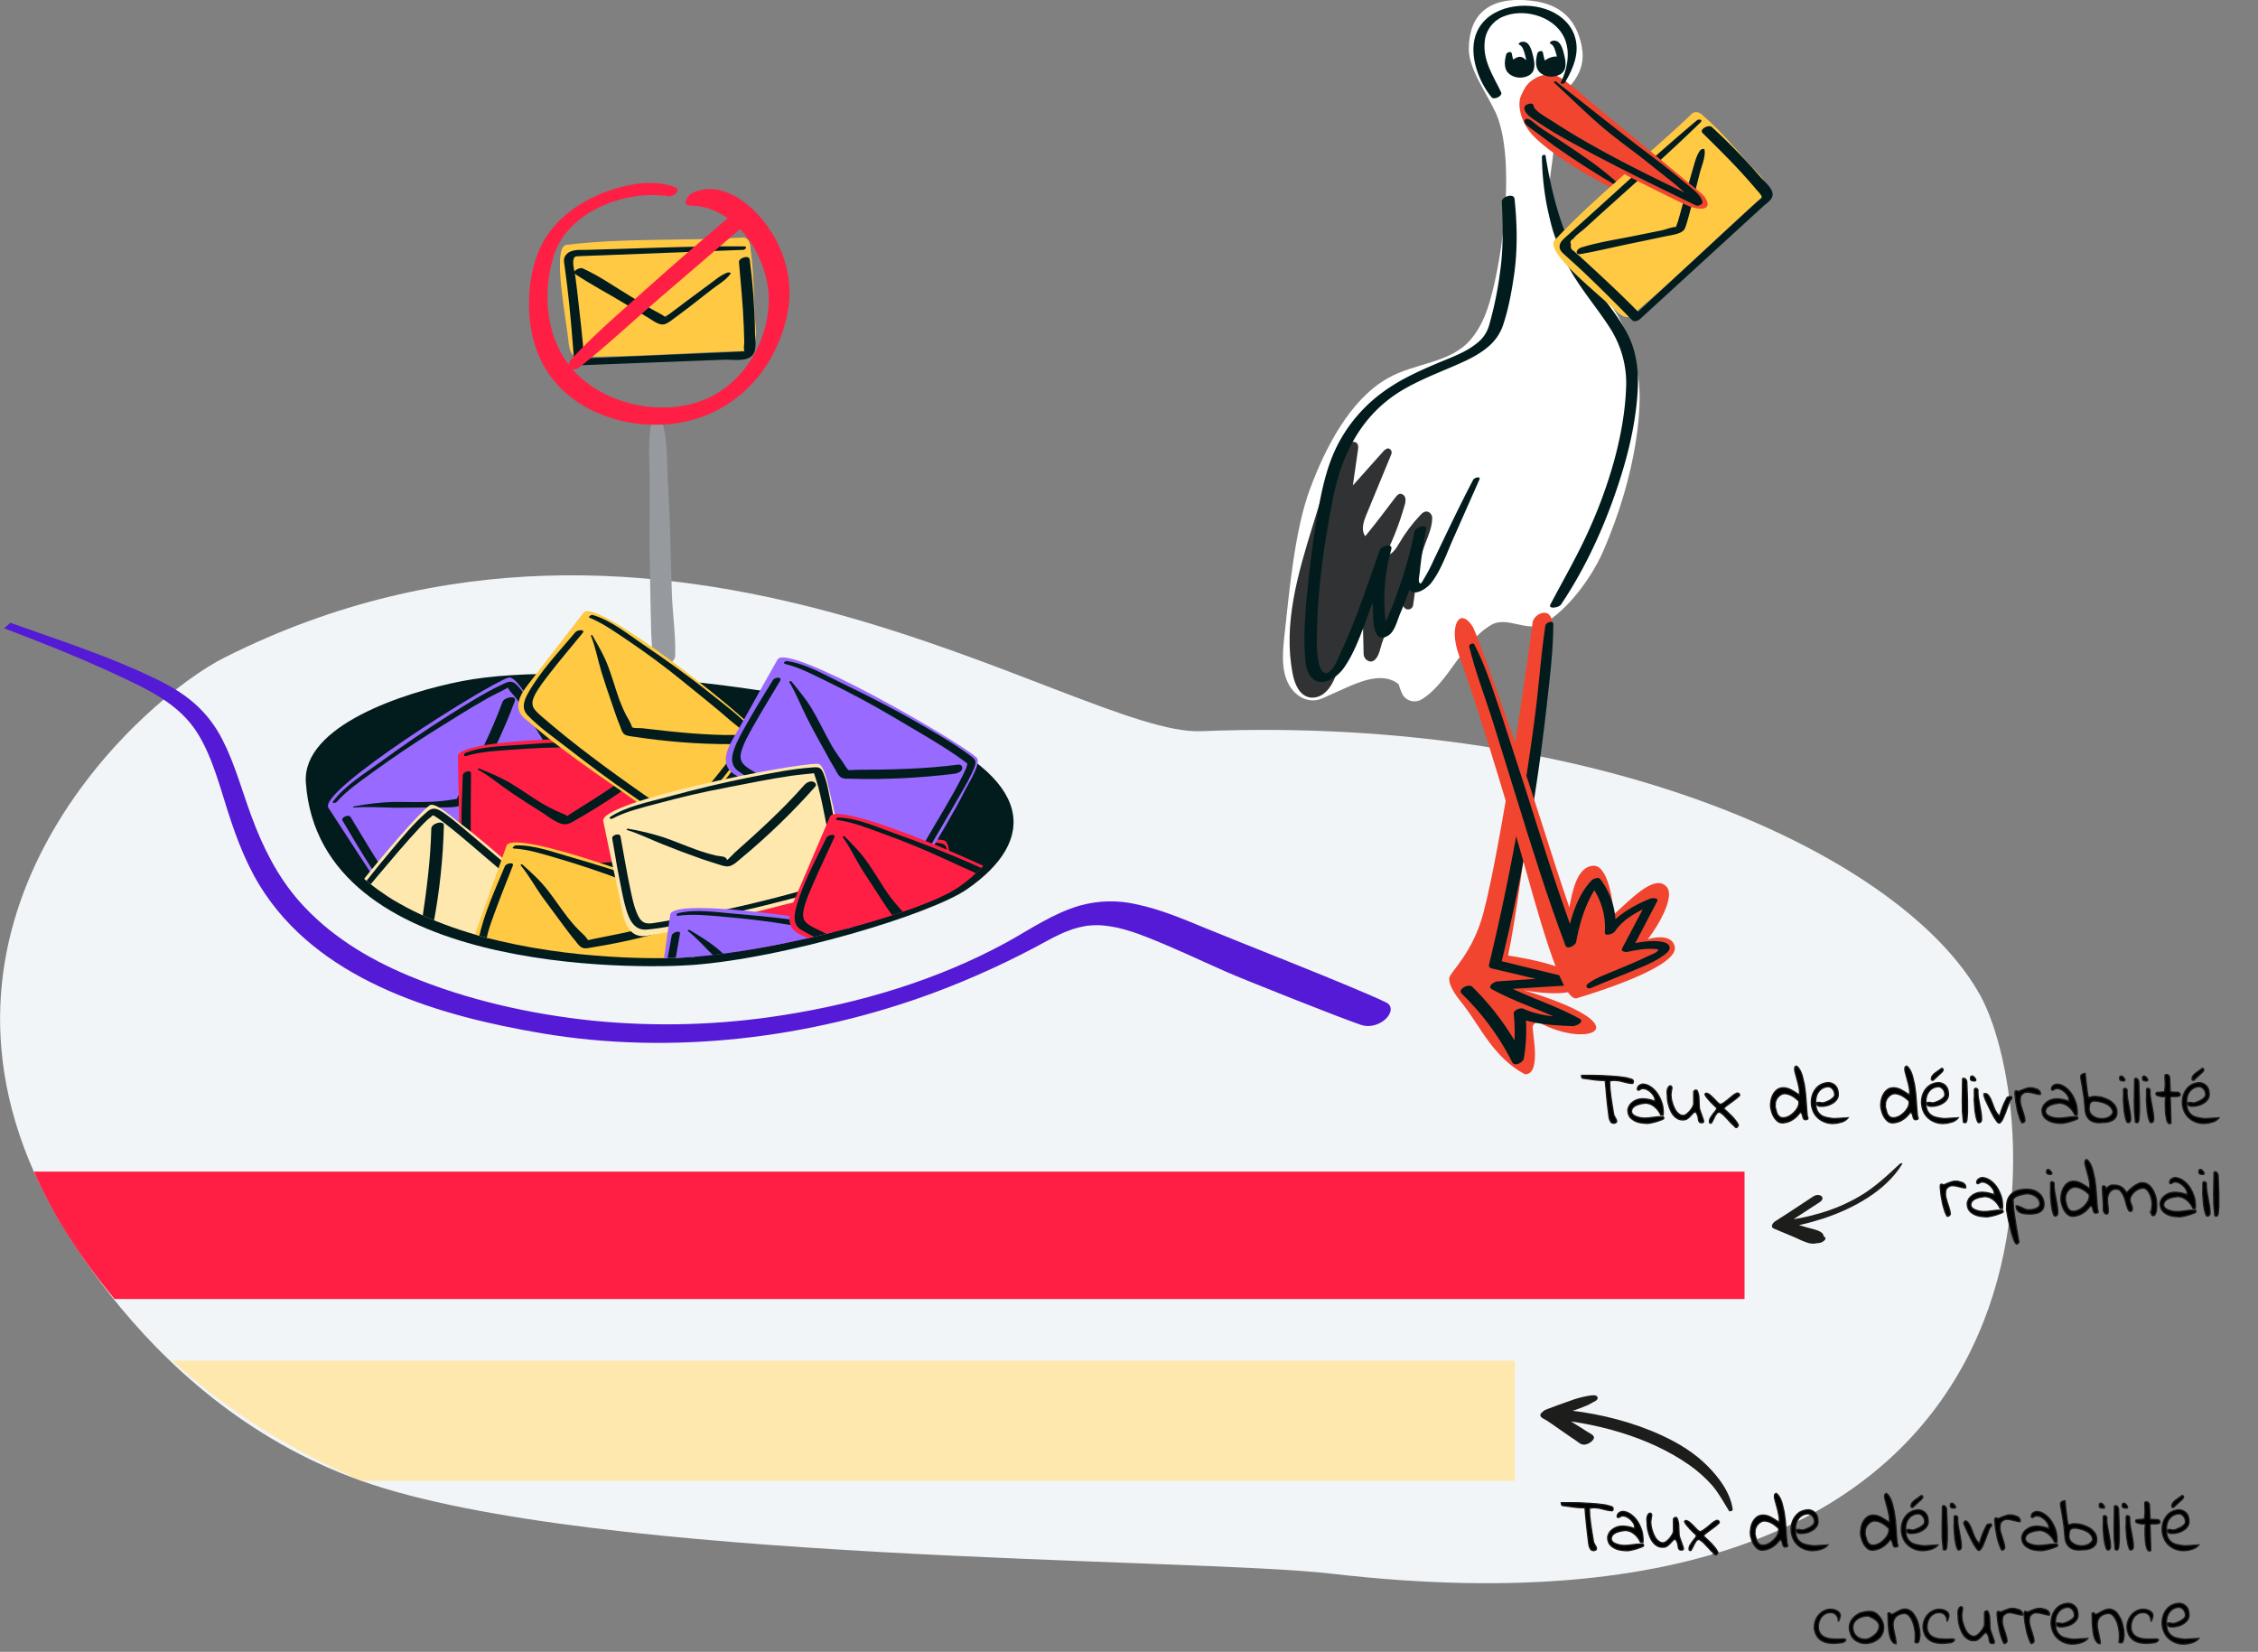
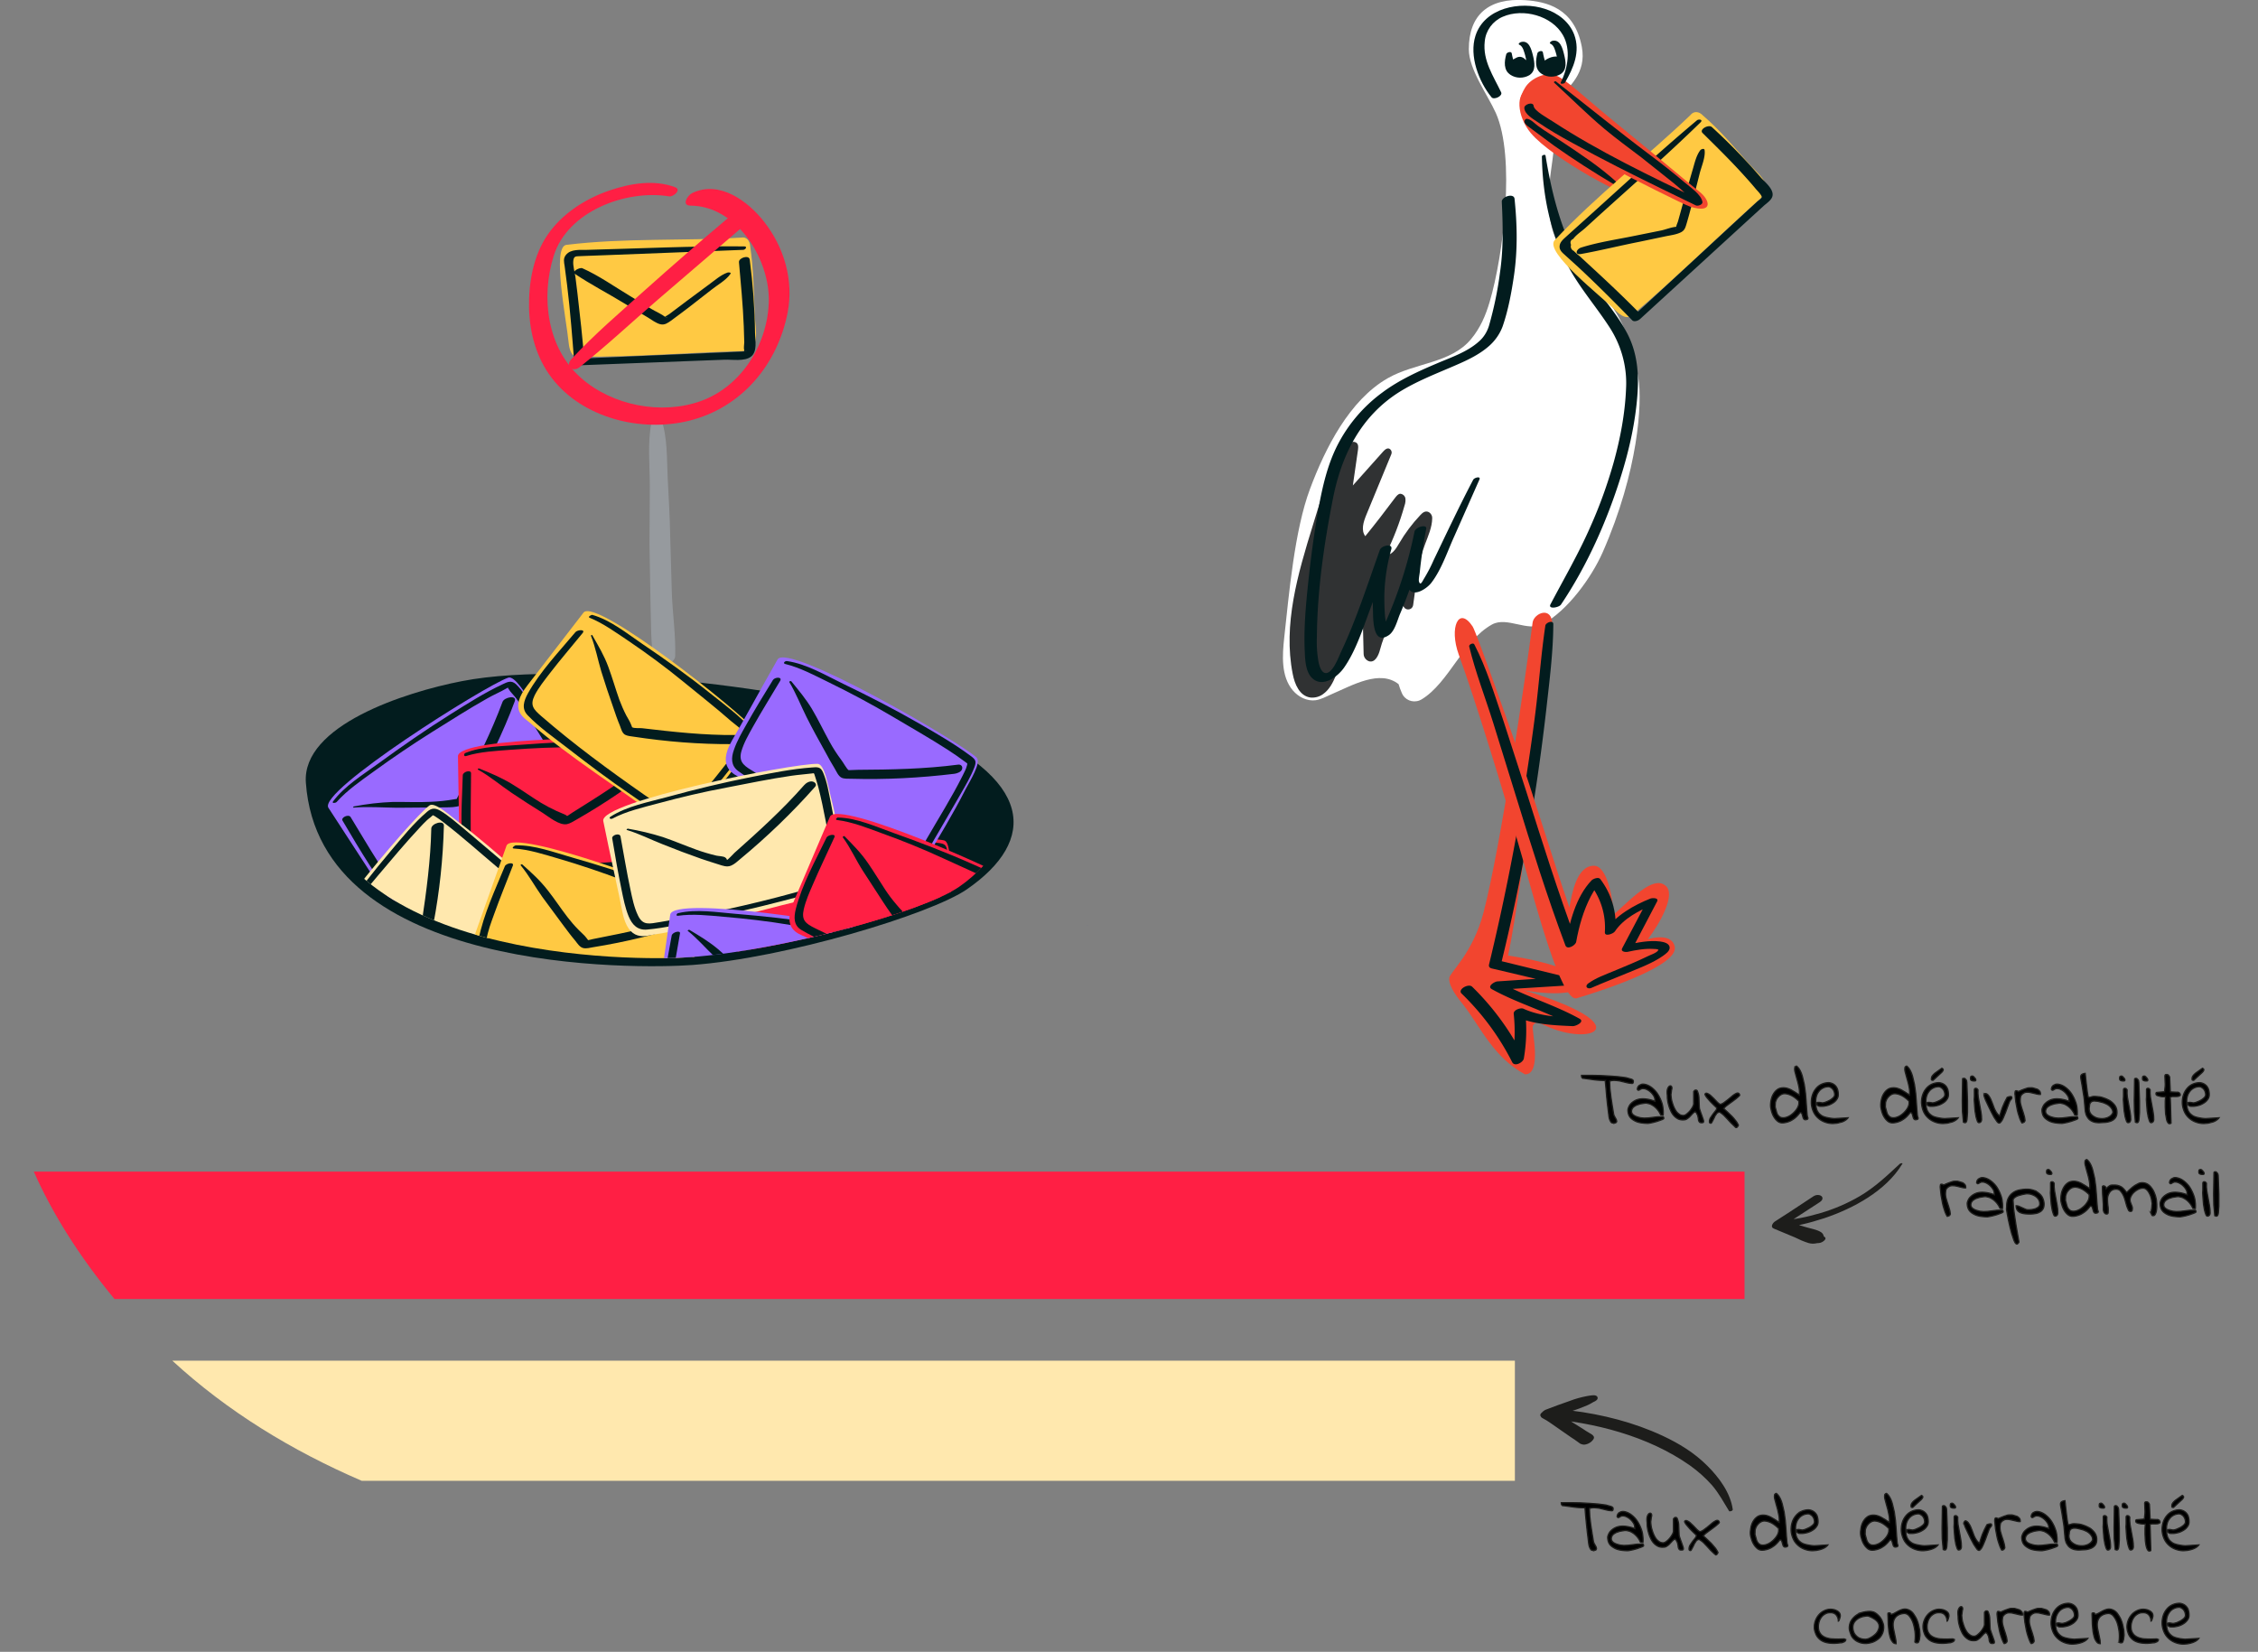
<svg xmlns="http://www.w3.org/2000/svg" xmlns:xlink="http://www.w3.org/1999/xlink" viewBox="0 0 1362.8 996.9">
  <rect x="0" y="0" width="1362.8" height="996.9" fill="#808080" stroke="none" />
  <style>.N{fill:#021c1e}.O{fill:#ff1f44}.P{fill:#ffc943}.Q{fill:#f2452f}.R{fill:#ffe8ae}.S{fill:#996aff}</style>
-   <path d="M218.3 893.8c140 49.6 501.7 46.2 584.8 55.9 459.6 53.5 430.8-278.4 392.2-348.7-45.6-83.2-226.7-169.6-470.3-159.7-75.4 3.1-322.1-179.1-589.6-44.4-49 24.7-186.9 147.8-115 310.2 0 0 57.9 137.1 197.9 186.7h0z" fill="#f2f5f7" />
  <path d="M1052.9,707.1H20.4c11,24.8,26.9,50.5,48.7,76.9h983.8V707.1z" class="O" />
  <path d="M914.3,821.2H104c33.2,30.6,72.1,54.3,114.3,72.5h696V821.2z" class="R" />
  <path d="M393.2 254.9c-2.5 12.4-1 26-1 38.6l-.2 35.1.6 34.9c.4 12.1 0 24.9 2.2 36.8 1 5.2 12.6.2 12.7-4.2.4-12.4-1.5-25.2-2-37.6l-1-34.8c-.2-11.6-.9-23.2-1.5-34.8s0-25-4-36.1c-.9-2.4-5.5.4-5.8 2.1h0 0z" fill="#969a9e" />
  <path d="M407.5 113c-12.8-4.8-27.2-2.3-39.8 2-14.5 5-28.4 13.9-37.2 26.7-8.6 12.5-11.5 29-11.2 44s4.4 30.3 13.7 42.4c18.6 24.3 54 33 83 25.8 31.7-7.9 53.3-33.9 59.4-65.4 3.7-19.3-2.1-39.1-14.1-54.5-9.8-12.6-27-25.4-43.5-17.5-2.8 1.3-6.8 7.6-1 7.6 27.4.2 47.1 31.1 47.2 56.4 0 26.2-16 52.5-40.9 61.5-23.8 8.6-53.5 2.8-72.4-13.9-20.5-18-24.4-48.6-16.5-73.7 8.4-26.9 43.5-40.1 69.6-35.9 2.6.5 7.7-4 3.7-5.5h0 0z" class="O" />
  <path d="M452.8 148.8c-.2-3.8-2.5-6-5.4-5.4-35.1 2.1-70.8.1-105.7 4.4-8.7 1.6.2 45.4 1.5 59 .4 4.2 1.8 8.5 5.1 8.5 35.6.2 66.6-2.5 99.6-3.4 11.5-.8 8-12.3 7.6-22.4-.6-13.7-.7-27-2.7-40.7h0z" class="P" />
  <g class="N">
    <path d="M449.2 148.7c-31.6-.3-63.4 1.3-95 2.1-4 .1-9.7-.6-12.6 3-1.8 2.2-1.2 4.3-.8 6.9l1.5 11.6c1.9 15.6 3.1 31.2 4.3 46.8.1 1.1 1.2 1.5 2.2 1.4l88.4-3.4c4.6-.2 12.2 1.2 16.1-1.9s2.5-9.8 2.4-14.1c-.2-14.9-1.3-29.7-3.2-44.4-.4-3.1-6.7-1.1-6.5 1.5 1.1 12.9 2.4 25.7 2.9 38.7l.3 9.7c0 1.2-.5 3.7 0 4.6-.3.8 0 1 .8.8 1.5 0 1.1 0-1.1.1-6.6.4-13.1.6-19.7.9l-78.7 3.4 2.2 1.4c-1.1-13.6-2.6-27.3-4.2-40.9l-1.2-9.7c-.4-2.9-1.6-6.8-1.3-9.7s1.4-2.8 3.9-2.9l5-.2 10.9-.4 82.7-3.2c1.3 0 2.9-2 .7-2.1h0 0z" />
    <path d="M439.1 164.5c-4.1 1.4-7.7 4.7-11.2 7.2l-13.5 10-10.5 7.9c-1 .7-2.7 1.5-3.4 2.4-1.3 1.6 1.5-1.7 2.2-.1-.1-.2-.9-.4-1-.5-2.5-1.9-5.8-3.3-8.5-4.9l-13.2-8c-9.3-5.6-18.6-12.2-28.5-16.6-1.6-.7-6.7 2-4.5 3.4 9.5 6.4 20 11.8 29.8 17.8l14.2 8.5c2.3 1.4 5 3.5 7.6 4.1s4.4-.8 6.3-2.1c3.6-2.6 7.1-5.3 10.7-8l14-10.9c3.5-2.8 8.5-5.5 11.1-9.2 1-1.1-.8-1.2-1.6-1h0 0z" />
  </g>
  <path d="M349.8 221.6c16.3-12.9 31.5-27.2 47.3-40.8l49.6-42.6c2.2-1.8 3.7-5.9 1-7.9-2.9-2.1-7.2.4-9.5 2.3-16.4 13.8-32.6 27.9-48.6 42.2-15.2 13.6-30.9 27-44.8 42-3.8 4.2.7 8.2 5 4.8h0 0z" class="O" />
  <g fill="#541ad5">
    <path d="M647.1 560.9h.2-.2zm9.1-2.2l.4-.1c-.3.1-1.6.2-.4.1z" />
-     <path d="M119.9 443.6c8.3 13.9 12.4 29.8 17.3 45.1 5.7 18 12.4 35.6 23.1 51.2 36.4 53.4 106.2 73.5 166.6 83.7 78.5 13.3 162.2 3.2 236.6-24.4 23.9-8.9 47.1-19.6 69.4-31.9 2.2-1.2 4.5-2.4 7.4-3.7 1.3-.6 2.7-1.2 4.1-1.7s3-1.1 2.9-1.1h-.2.2c2.4-.7 4.9-1.4 7.3-1.8l1.6-.3c-1.3.1.1 0 .4-.1l-.4.1h.3c1.3-.1 2.7-.3 4.1-.3h2.9 0c.4 0 2.4.2 2.9.2 2.7.3 5.4.7 8.1 1.3 5.6 1.3 11.1 3.1 16.4 5.2 16.4 6.3 32.4 14 48.5 21.1 11.2 5 70.5 28.5 82.2 32.4 5 1.7 11-.1 14.8-3.7 3.1-2.9 4.7-7.8 0-10-20-9.6-89-36.5-109.5-45-13.3-5.5-26.7-11.1-40.8-14.1-11.3-2.6-23-2.4-34.2.7-16.1 4.6-29.8 14.2-44.3 22.2-41.6 22.7-88.4 36.7-135.2 44-37.9 6-76.4 7.1-114.6 3.3-37.6-3.9-75.9-12.5-110.8-27-25-10.4-48.5-24.7-66.5-45.2-13-14.8-21.8-32.4-28.6-50.8-5.8-15.6-10.1-31.9-17.7-46.7-8.5-16.6-20.9-27-37.4-35.2-17.9-9-36.8-16.1-55.5-22.9l-35-12.3h-.1l-3.7 3.3c21.8 8.2 43.5 16.9 64.7 26.6 19.9 9.3 41.1 18.2 52.7 37.8h0z" />
  </g>
  <path d="M184.6 472.3c8.1 115.8 200.5 112.5 233.2 110.1 55.9-4.1 143.8-30.5 165.8-45.7 42.5-29.4 41.7-66.9-36.3-99.5-43.9-18.4-197.7-40-268.6-26.1-34.5 6.7-96.5 26.8-94.1 61.2h0z" class="N" />
  <defs>
    <path id="A" d="M186.4 464.7c8.1 115.8 197.2 115.4 229.9 113 55.9-4.1 140.6-27.3 162.6-42.5 42.6-29.4 71.9-110.5-6.1-143.2-43.8-18.4-210.4-62.3-281.3-48.4-34.4 6.8-107.5 86.7-105.1 121.1h0z" />
    <path id="B" d="M982.5 669.9c0-.5.2-1.1.5-1.8s.7-1.4 1.3-2 1.3-1.2 2.2-1.7a9.47 9.47 0 0 1 3.1-1.1c1.2-.2 2.6-.2 4.1 0a20.31 20.31 0 0 1 5.2 1.4v-.5l-.1-.4c0-.8-.2-1.6-.7-2.4s-1.1-1.6-1.8-2.2c-.7-.7-1.5-1.2-2.3-1.6s-1.6-.6-2.4-.6c-.3 0-.6 0-.8.1s-.4.2-.7.3c-.2.1-.4.3-.6.4s-.4.2-.7.2h-.1l-.1-.1-.2-.2-.2-.2c0-.5.1-1 .3-1.4s.5-.7.8-1c.3-.2.8-.4 1.2-.6s.9-.2 1.4-.2c1.2.1 2.4.5 3.5 1.1s2.1 1.4 3.1 2.4 1.8 2.1 2.5 3.3 1.3 2.5 1.8 3.9a14.43 14.43 0 0 1 .9 4c.2 1.4.2 2.7.1 4h-.3-.5l-.5-.1h-.2c-.6-1.4-1.4-2.6-2.2-3.5s-1.6-1.6-2.4-2.1-1.5-.9-2.2-1.1l-1.7-.4c-.5 0-1 0-1.6.1l-1.9.3c-.6.1-1.3.4-2 .6s-1.3.6-1.8.9a4.04 4.04 0 0 0-1.3 1.3c-.3.5-.5 1.1-.5 1.8s.3 1.3.9 1.9c.6.5 1.3.9 2.1 1.2s1.7.5 2.5.7l2.1.2 2.5-.1 2.5-.3 2.4-.3c.8-.1 1.6-.1 2.4-.1h.3.5.5.3c.2.1.4.2.4.4s0 .4.1.5c0 .2-.2.4-.6.6a11.64 11.64 0 0 1-1.5.6l-2 .7-2.2.6-1.9.4-1.3.2c-1.3 0-2.7-.1-4.1-.3s-2.8-.6-3.9-1.2-2.2-1.3-3-2.4-1.2-2.6-1.2-4.2h0z" />
    <path id="C" d="M1068.6 667.2c0-1.1.1-2.3.4-3.6.3-1.2.7-2.4 1.4-3.5.6-1 1.4-1.9 2.4-2.6s2.2-1 3.6-1a8.33 8.33 0 0 1 2.2.3c.7.2 1.5.5 2.3.9l2.4 1.4 2.7 1.8c.1-1.2.1-2.5-.1-3.8s-.5-2.6-.8-3.8l-1-3.6-.8-3c-.2-.9-.2-1.6-.1-2.2a1.27 1.27 0 0 1 1.1-1.1c.8.6 1.5 1.5 2.1 2.6s1.1 2.4 1.5 3.9l1.1 4.7.7 5.1.4 5 .3 4.5.3 3.5c.1 1 .3 1.6.5 2 0 .5-.2.8-.5.9s-.7.2-1.1.2c-.3 0-.6-.1-.8-.3s-.4-.5-.5-.8l-.3-1-.3-1.1c-.1-.3-.3-.6-.4-.8s-.3-.3-.6-.3h-.2s-.2 0-.2.1c-.6.8-1.3 1.6-2 2.3-.8.8-1.6 1.4-2.6 2-.9.6-1.9 1-2.9 1.3s-2.1.5-3.1.5c-1.2 0-2.2-.4-3.1-1.2s-1.6-1.7-2.2-2.8-1-2.2-1.3-3.4-.5-2.2-.5-3.1h0zm2.8.9l.8 2.9c.2.8.5 1.5.9 2s.8.9 1.3 1.2 1.1.4 1.9.4c1 0 2-.3 3.1-.8s2.1-1.3 3.1-2.2c.9-.9 1.7-1.8 2.3-2.9s.9-2.1.9-3v-1.1c-1.6-1.6-3.1-2.7-4.5-3.4s-2.6-1-3.7-1.1-2 .2-2.8.7-1.4 1.1-2 1.9-.9 1.7-1.2 2.7l-.1 2.7h0z" />
    <path id="D" d="M1185 677.3l-.6-6.5-.1-6.5.1-6.5.1-6.4a.55.55 0 0 1 .3-.5c.2-.1.4-.1.6-.1.3 0 .5.1.7.3s.4.4.6.7.3.6.3.9.1.5.1.7l.4 11v7.1l-.3 4c-.1.9-.3 1.4-.5 1.7s-.5.4-.8.4l-.9-.3h0z" />
    <path id="E" d="M1189.3 650.3c0-.4.1-.6.3-.7s.5-.2.8-.2c.2 0 .5.1.8.4s.6.6.9 1 .4.7.4 1c0 .4-.2.6-.7.6h-.2c-.4 0-.8 0-1.2-.1-.3-.1-.5-.2-.7-.3s-.3-.3-.4-.6 0-.7 0-1.1zm2.3 11.5v-.7-1.1-1.1-.7c-.1-1 .2-1.4.8-1.4.3 0 .6.1.8.2.2.2.4.4.6.7-.1 1.5 0 3.1.2 4.6l.8 4.4.8 4.4c.3 1.5.4 3 .4 4.6 0 .4-.1.9-.4 1.3s-.7.6-1.2.6c-.4 0-.7-.3-1-1s-.5-1.6-.8-2.6l-.6-3.5-.3-3.7-.2-3.2.1-1.8h0z" />
    <path id="F" d="M1293.1 650.3c0-.4.1-.6.3-.7s.5-.2.8-.2c.2 0 .5.1.8.4s.6.6.9 1 .4.7.4 1c0 .4-.2.6-.7.6h-.2c-.4 0-.8 0-1.2-.1-.3-.1-.5-.2-.7-.3s-.3-.3-.4-.6 0-.7 0-1.1zm2.4 11.5v-.7-1.1-1.1-.7c-.1-1 .2-1.4.8-1.4.3 0 .6.1.8.2.2.2.4.4.6.7-.1 1.5 0 3.1.2 4.6l.8 4.4.8 4.4c.3 1.5.4 3 .4 4.6 0 .4-.1.9-.4 1.3s-.7.6-1.2.6c-.4 0-.7-.3-1-1s-.5-1.6-.8-2.6l-.6-3.5-.3-3.7-.2-3.2.1-1.8h0z" />
    <path id="G" d="M1187.3 726.3c0-.5.2-1.1.5-1.8s.7-1.4 1.3-2 1.3-1.2 2.2-1.7a9.47 9.47 0 0 1 3.1-1.1c1.2-.2 2.6-.2 4.1 0a20.31 20.31 0 0 1 5.2 1.4v-.5l-.1-.4c0-.8-.2-1.6-.7-2.4s-1.1-1.6-1.8-2.2c-.7-.7-1.5-1.2-2.3-1.6s-1.6-.6-2.4-.6c-.3 0-.6 0-.8.1s-.4.2-.7.3c-.2.1-.4.3-.6.4s-.4.2-.7.2h-.1l-.1-.1-.2-.2-.2-.2c0-.5.1-1 .3-1.4s.5-.7.8-1l1.2-.6c.4-.2.9-.2 1.4-.2 1.2.1 2.4.5 3.5 1.1s2.1 1.4 3.1 2.4 1.8 2 2.5 3.3c.7 1.2 1.3 2.5 1.8 3.9a14.43 14.43 0 0 1 .9 4c.2 1.4.2 2.7.1 4h-.3-.5c-.2 0-.3 0-.5-.1h-.2c-.6-1.4-1.4-2.6-2.2-3.5s-1.6-1.6-2.4-2.1-1.5-.9-2.2-1.1l-1.7-.4c-.5 0-1 0-1.6.1l-1.9.3c-.6.1-1.3.4-2 .6s-1.3.6-1.8.9a4.04 4.04 0 0 0-1.3 1.3c-.3.5-.5 1.1-.5 1.8s.3 1.3.9 1.9c.6.5 1.3.9 2.1 1.2s1.7.5 2.5.7l2.1.2 2.5-.1 2.5-.3 2.4-.3c.8-.1 1.6-.1 2.4-.1h.3.5.5.3c.2.1.4.2.4.4s0 .4.1.5c0 .2-.2.4-.6.6a11.64 11.64 0 0 1-1.5.6l-2 .7-2.2.6-1.9.4-1.3.2c-1.3 0-2.7-.1-4.1-.3s-2.8-.6-3.9-1.2c-1.2-.6-2.2-1.3-3-2.4s-1.2-2.6-1.2-4.2h0z" />
    <path id="H" d="M970.3 927.8c0-.5.2-1.1.5-1.8s.7-1.4 1.3-2 1.3-1.2 2.2-1.7a9.47 9.47 0 0 1 3.1-1.1c1.2-.2 2.6-.2 4.1 0a20.31 20.31 0 0 1 5.2 1.4v-.5l-.1-.4c0-.8-.2-1.6-.7-2.4s-1.1-1.6-1.8-2.2c-.7-.7-1.5-1.2-2.3-1.6s-1.6-.6-2.4-.6c-.3 0-.6 0-.8.1s-.4.2-.7.3l-.6.4c-.2.1-.4.2-.7.2h-.1l-.1-.1-.2-.2-.2-.2c0-.5.1-1 .3-1.4s.5-.7.8-1c.3-.2.8-.4 1.2-.6.4-.1.9-.2 1.4-.2 1.2.1 2.4.5 3.5 1.1s2.1 1.4 3.1 2.4 1.8 2.1 2.5 3.3 1.3 2.5 1.8 3.9a14.43 14.43 0 0 1 .9 4c.2 1.4.2 2.7.1 4h-.3-.5l-.5-.1h-.2c-.6-1.4-1.4-2.6-2.2-3.5s-1.6-1.6-2.4-2.1-1.5-.9-2.2-1.1l-1.7-.4c-.5 0-1 0-1.6.1l-1.9.3c-.6.1-1.3.4-2 .6s-1.3.6-1.8.9a4.04 4.04 0 0 0-1.3 1.3c-.3.5-.5 1.1-.5 1.8s.3 1.3.9 1.9 1.3.9 2.1 1.2 1.7.5 2.5.7l2.1.2 2.5-.1 2.5-.3 2.4-.3c.8-.1 1.6-.1 2.4-.1h.3.5.5.3c.2.1.4.2.4.4s0 .4.1.5c0 .2-.2.4-.6.6a11.64 11.64 0 0 1-1.5.6l-2 .7-2.2.6-1.9.4-1.3.2c-1.3 0-2.7-.1-4.1-.3s-2.8-.6-3.9-1.2-2.2-1.3-3-2.4-1.2-2.6-1.2-4.2h0z" />
    <path id="I" d="M1056.4 925.1c0-1.1.2-2.3.4-3.6.3-1.2.7-2.4 1.4-3.5.6-1 1.4-1.9 2.4-2.6s2.2-1 3.6-1a8.33 8.33 0 0 1 2.2.3c.7.2 1.5.5 2.3.9l2.4 1.4 2.7 1.8c.1-1.2.1-2.5-.1-3.8l-.8-3.8-1-3.6-.8-3c-.2-.9-.2-1.6-.1-2.2a1.27 1.27 0 0 1 1.1-1.1c.8.6 1.5 1.5 2.1 2.6s1.1 2.4 1.5 3.9l1.1 4.7.7 5.1.4 5 .3 4.5.3 3.5c.1 1 .3 1.6.5 2 0 .5-.2.8-.5.9s-.7.2-1.1.2c-.3 0-.6-.1-.8-.3s-.4-.5-.5-.8l-.3-1-.3-1.1c-.1-.3-.3-.6-.4-.8s-.3-.3-.6-.3h-.2c-.1 0-.2 0-.2.1-.6.8-1.3 1.6-2 2.3-.8.8-1.6 1.4-2.6 2-.9.6-1.9 1-2.9 1.3s-2.1.5-3.1.5c-1.2 0-2.2-.4-3.1-1.2s-1.6-1.7-2.2-2.8-1-2.2-1.3-3.4c-.4-1.1-.5-2.2-.5-3.1h0zm2.8.9l.8 2.9c.2.8.5 1.5.9 2 .3.5.8.9 1.3 1.2s1.1.4 1.9.4c1 0 2-.3 3.1-.8s2.1-1.3 3.1-2.2c.9-.9 1.7-1.8 2.3-2.9.6-1 .9-2.1.9-3v-1.1c-1.6-1.6-3.1-2.7-4.5-3.4s-2.6-1-3.7-1.1-2 .2-2.8.7-1.4 1.1-2 1.9-.9 1.7-1.2 2.7l-.1 2.7h0z" />
    <path id="J" d="M1172.8 935.2l-.6-6.5-.1-6.5.1-6.5.1-6.4a.55.55 0 0 1 .3-.5c.2-.1.4-.1.6-.1.3 0 .5.1.7.3s.4.4.6.7.3.6.3.9c.1.3.1.5.1.7l.4 11v7.1l-.3 4c-.1.9-.3 1.4-.5 1.7s-.5.4-.8.4l-.9-.3h0z" />
    <path id="K" d="M1177.1 908.1c0-.4.1-.6.3-.7s.5-.2.8-.2c.2 0 .5.1.8.4s.6.6.9 1 .4.7.4 1c0 .4-.2.6-.7.6h-.2c-.4 0-.8 0-1.2-.1-.3-.1-.5-.2-.7-.3s-.3-.3-.4-.6 0-.6 0-1.1h0zm2.3 11.6v-.7-1.1-1.1-.7c-.1-1 .2-1.4.8-1.4.3 0 .6.1.8.2.2.2.4.4.6.7-.1 1.5 0 3.1.2 4.6l.8 4.4.8 4.4c.3 1.5.4 3 .4 4.6 0 .4-.1.9-.4 1.3s-.7.6-1.2.6c-.4 0-.7-.3-1-1s-.5-1.6-.8-2.6l-.6-3.5-.3-3.7-.2-3.2.1-1.8h0z" />
    <path id="L" d="M1139.4 974c0-.3.1-.5.3-.5s.4-.1.7-.1c.2 0 .3 0 .4.1s.1.2.2.3c0 .1.1.2.1.3.1.1.2.2.3.2.4 0 .9-.2 1.6-.5l2-1.1c.7-.4 1.5-.8 2.3-1.1s1.6-.5 2.4-.5c1 0 2 .3 2.9.8a6.59 6.59 0 0 1 2.3 2.1c.6.9 1.3 1.9 1.8 3a19.57 19.57 0 0 1 1.2 3.4l.7 3.3.2 2.8c0 .3 0 .7-.1 1.2l-.2 1.7c-.1.5-.3 1-.5 1.5s-.6.6-.9.6h-.3c-.2 0-.3 0-.5-.1a.76.76 0 0 1-.4-.2c-.1-.1-.2-.2-.2-.3.3-2.4.3-4.6 0-6.6s-.7-3.9-1.3-5.4-1.4-2.8-2.2-3.7-1.8-1.4-2.8-1.4c-.9 0-1.8.2-2.7.5-.8.3-1.5.7-2.2 1.3-.6.6-1.1 1.3-1.4 2.1s-.5 1.7-.5 2.7.1 2 .3 2.9l.6 2.9.6 2.9a15.04 15.04 0 0 1 .3 2.9c-.9 0-1.6-.3-2.2-1.1s-1.1-1.6-1.4-2.7-.6-2.3-.8-3.7l-.4-4.1-.1-3.8-.1-2.6h0z" />
    <path id="M" d="M1160.6 981.7c0-1.3.3-2.7.8-3.9.5-1.3 1.2-2.4 2.1-3.4a9.63 9.63 0 0 1 3.1-2.3 8.49 8.49 0 0 1 3.8-.9c.6 0 1.3.1 1.9.2s1.3.4 1.9.7 1.1.7 1.5 1.2.6 1.1.6 1.9c0 .1 0 .4-.1.7l-.3 1.1c-.1.4-.3.7-.4 1s-.3.4-.4.4c0-1.4-.4-2.6-1.2-3.6s-2-1.5-3.5-1.5c-1.2 0-2.2.2-3.1.7s-1.7 1.1-2.3 1.9-1.1 1.7-1.4 2.7-.5 2-.5 3c0 1.4.2 2.6.7 3.5s1.1 1.7 1.9 2.2c.8.6 1.7 1 2.8 1.3s2.2.5 3.3.5c1.2.1 2.3.1 3.5.1l3.3-.1c.1 0 .2.1.5.2s.4.2.5.2v.1.1c0 .3-.2.6-.5.9s-.8.4-1.2.6-1 .3-1.6.3l-1.7.2-1.5.1h-.9c-1.8 0-3.4-.2-4.8-.6s-2.6-1-3.6-1.9-1.8-1.9-2.3-3.2-.9-2.6-.9-4.4h0z" />
    <path id="N" d="M1209.5 991.9c-.7-1.2-1.2-2.5-1.7-4s-.9-2.9-1.2-4.4l-.8-4.3-.4-3.8c0-.2 0-.5-.1-.7v-.8c0-.3.1-.5.1-.8.1-.2.2-.5.4-.6h.1.1.1.1.1.1c.1 0 .2.1.5.2s.4.2.5.2a12.2 12.2 0 0 0 1.7-.7l1.8-.7 1.8-.6c.6-.2 1.2-.2 1.8-.2h1.1c.3 0 .6.1 1 .2l1 .3 1.3.4.7.5.6.6c.2.2.3.5.4.8s.1.7.1 1.2c-.5.1-1.1 0-1.7-.1l-2.1-.5-2.2-.5c-.8-.2-1.5-.2-2.2-.2s-1.4.2-2 .6c-.6.3-1.2.9-1.7 1.7-.2.9-.3 1.8-.3 2.6a10.68 10.68 0 0 0 .3 2.5l.7 2.4.8 2.4.7 2.4c.2.8.3 1.6.4 2.4 0 .3-.2.6-.5 1-.6.4-1 .6-1.4.5h0z" />
    <path id="O" d="M1237.9 979.6c0-1.6.2-3.1.7-4.6a11.65 11.65 0 0 1 2.1-3.8c.9-1.1 2-2 3.3-2.6a10.64 10.64 0 0 1 4.5-1c1 .1 1.9.4 2.6.8s1.4 1 1.8 1.6c.5.6.8 1.3 1 2.2a10.9 10.9 0 0 1 .3 2.6c0 1.1-.3 2.1-1 3s-1.4 1.6-2.4 2.2-2 1.1-3.2 1.4-2.2.5-3.2.5h-1.1c-.4 0-.7-.1-1-.2s-.6-.3-.7-.5-.3-.6-.3-1.1c0-.2 0-.3.1-.4s.2-.2.4-.2h1l1.7.3c.4 0 1.1-.2 1.9-.4s1.6-.7 2.5-1.1c.8-.5 1.6-1 2.2-1.6s.9-1.2.9-1.8-.1-1.2-.3-1.8-.5-1.1-.9-1.6-.9-.8-1.4-1.1-1.1-.4-1.8-.3c-1 .1-2 .4-2.9.9s-1.6 1.1-2.2 1.9-1.1 1.7-1.4 2.6-.5 1.9-.5 3l.1 2.4c0 .8.1 1.6.3 2.3.2.8.5 1.5 1 2.2s1.1 1.3 1.9 1.9 1.9 1 3.2 1.3 2.9.6 4.8.7l8.2-.5c-.5.7-1.1 1.2-1.9 1.7-.8.4-1.6.8-2.4 1-.8.3-1.7.4-2.5.6l-2.3.2a13.86 13.86 0 0 1-5-.9c-1.6-.6-2.9-1.4-4.1-2.5s-2.1-2.3-2.8-3.9-1.2-3.5-1.2-5.4h0z" />
  </defs>
  <clipPath id="P">
    <use xlink:href="#A" />
  </clipPath>
  <g clip-path="url(#P)">
    <path d="M198.2 487.5c-6.4-10.1 94.2-73.5 108.5-78.5 4-1.4 10.7 10.3 13.7 14.5 10.1 14.3 17.2 26.6 28.3 44.3 3 4.9-8 12.5-9.6 13.6-30.6 20-56 41-87.5 59-4.4 2.5-12.6 10.3-22.9-6l-30.5-46.9h0z" class="S" />
    <path d="M203.2 484c6.3-7.1 14.8-12.9 22.4-18.4 11.4-8.3 23.1-16.2 35-23.7 11.1-6.9 22.1-14 33.5-20.4 3.8-2.2 8-3.9 11.7-6.1 2.1-1.3 1 .4.1-.6.3.3.8.5 1 .9 1.1 2 3.2 3.8 4.6 5.7 8.2 11.6 15.3 24 22.9 35.9 1.5 2.4 3 4.8 4.6 7.1 2.2 3.3 3.2 5.8-.4 9.3-1 .9-2.1 1.8-3.3 2.6l-14.5 11c-22.2 16.4-45.4 31.6-69.2 45.5-1.8 1-3.5 2.1-5.3 3-.7.4-3.2 1.1-1.9 1-2.5.2-4.5-1.4-6.2-3.1-3.9-3.8-6.9-8.7-9.9-13.3-5.8-9-11.1-18.2-16.7-27.3-1.2-1.9-5.9.2-4.9 2.1 5.4 9.2 10.9 18.4 16.6 27.3 2.9 4.5 5.8 9.1 9.5 13 3.9 4.2 8.5 6.2 13.9 3.7 9.7-4.6 18.8-11 27.8-16.8 14-9 27.9-18.3 41.5-27.9l17.9-12.9c4.2-3.2 13.2-7.9 12.5-14-.4-3.2-3.4-6.5-5.1-9.3l-6.6-10.5-13.1-20.8c-3-4.7-6-10.1-10.1-14-2.8-2.6-5.1-1.5-8.2 0-10.9 5.1-21.1 11.6-31.3 18-15 9.4-29.5 19.5-43.8 29.9-9.2 6.7-20.3 13.5-27.2 22.8-.9 1.3 1.6 1 2.2.3h0 0zm10.3 3.4c8.6-.7 17.5 0 26.1.1l25.1-.2c4.7-.2 12.8.7 16.5-3 1.3-1.6 2.5-3.3 3.3-5.2 9.7-18 19.1-36.7 26.2-55.9 1.4-3.9-6.3-2.5-7.4.4-6.8 18.3-15.6 35.9-24.6 53.2-.6 1.2-3.4 4.9-3.1 6.3-.2-1 .6 2.5.7-.5 1.2-.7 1-.9-.4-.5l-1.8.3c-4.6.8-9.2 1.3-13.9 1.5-7.7.4-15.5 0-23.2.1-7.9.3-15.7 1.2-23.4 2.7-.4.1-.8.8-.1.7h0 0z" class="N" />
    <path d="M276.4 456.4c-.1-11.9 111.7-12.4 125.6-9.2 3.9.9 3.4 14.2 3.7 19.3 1 17.3.5 31.2.5 51.9 0 5.7-12.6 6.3-14.4 6.3-34.4.8-65.1 5.1-99.2 3.8-4.8-.2-15.2 2-15.3-17l-.9-55.1h0z" class="O" />
    <path d="M281.3 456.3c8.5-2.7 18.2-3.1 27.1-3.8 13.2-1 26.7-1.6 39.9-1.5 12.5 0 25.1-.1 37.6.5 3.2.2 9-.5 12 1 .8.4.8.5 1.1 2.1.4 2.2.6 4.5.6 6.8.8 13.9.3 27.8.4 41.6l.1 8.5c0 2.9.4 5.2-3.5 6.3-1.2.3-2.5.4-3.7.4-6.1.7-12.3 1.2-18.5 1.7-26.1 2.1-52.3 2.7-78.4 1.8-6.3-.2-9.4-.6-10.8-7.5-1.1-5.2-1.1-10.8-1.1-16.1-.1-10.5.2-20.9.2-31.4 0-2.4-5-.9-5 1.2-.4 15.2-1.9 31.7.7 46.8.9 5 2.8 9.4 8.2 10.2 10.3 1.4 21.2.6 31.5.5 15.9-.2 31.7-.7 47.5-1.8l21.4-1.5c5.1-.5 13.1-.2 15.7-5.6 1.4-2.9.7-6.5.7-9.6-.1-3.9-.1-7.7-.1-11.6v-23.5c-.1-6.1.1-12.5-1-18.5-.6-3.4-1.4-4.2-4.9-4.7-11-1.5-22.4-1.3-33.6-1.3-17 0-34.1.9-51.1 2.2-10.9.9-23.3.8-33.6 5-.8.6-.9 2.2.6 1.8h0 0zm7.2 8.2c7.1 3.9 13.6 9.5 20.3 14 6.2 4.2 12.5 8.2 18.9 12.2 3.6 2.3 9.9 7.6 14.5 6.7 1.9-.4 3.9-1.7 5.5-2.6 17.5-10 34.3-21.4 50-34.1 1.3-1.1 1.5-2.8 0-3.7s-4.2.3-5.4 1.3c-14.5 11.8-30.6 22-46.5 31.9-1.1.7-4.4 3-4.6 3 2.7 0 .3-1.4-.5-1.7l-4.9-2.1c-3.2-1.5-6.3-3.1-9.3-4.9-5.9-3.6-11.5-7.7-17.5-11.3-6.4-3.9-12.9-6.6-19.8-9.4-.3-.2-1.3.4-.7.7h0z" class="N" />
    <path d="M352.2 369.7c7.4-9.3 95 60.1 103.8 71.3 2.5 3.1-6.2 13.2-9.2 17.4-10 14.1-19.1 24.7-32 40.9-3.5 4.4-13.7-2.9-15.2-4.1-27.4-20.8-54-36.6-79.8-59-3.6-3.1-13.1-7.9-1.3-22.8l33.7-43.7h0z" class="P" />
    <path d="M355.8 372.8c8.4 3.4 16.3 9.2 23.8 14.2 11.2 7.6 22.3 15.8 32.8 24.4 9.6 7.9 19.4 15.5 28.7 23.7 2.3 2 7.5 5.4 8.6 8.3.8 2.1-3 6.3-4.4 8.2-8.1 11.3-17.2 21.9-25.8 32.8-1.7 2.2-3.2 4.6-5.1 6.6-2.2 2.5-3.5 2.7-6.2 1.2l-3.9-2.4c-5.3-3.4-10.6-6.7-15.7-10.3-21.2-14.8-42.4-30.4-61.9-47.3-4.7-4.1-7-6.5-4-12.6 2.4-4.7 5.9-9 9.1-13.2 6.4-8.3 13.2-16.2 19.8-24.3 2-2.4-3-2.1-4.3-.6-9.8 11.7-21.2 23.6-28.7 37-2.4 4.4-4 9.1-.2 13.1 7.1 7.4 15.9 13.5 23.9 19.7 12.5 9.7 25.2 19.3 38.3 28.2l17.3 12c4.7 3 10.2 8 16 5 2.7-1.4 4.4-4.1 6.2-6.5 2.1-2.8 4.4-5.6 6.6-8.4l15-18.9c3.9-5 8-10 11.3-15.4 1.6-2.7 2.9-4.5.7-7-7.1-8.3-16.6-15.1-25.1-21.9-13.1-10.5-26.9-20.3-40.8-29.7-9.3-6.3-19.3-14.5-30.3-17.6-.7-.1-2.9 1.2-1.7 1.7h0 0zm.9 11c2.7 6.8 4.1 14.4 6.2 21.4 2.2 7.2 4.6 14.3 7.1 21.4 1.3 3.9 2.6 7.7 4.2 11.5.7 1.8 1.2 4.2 3 5.3 1.4.8 3.8 1 5.2 1.2 19.7 3 39.6 4.6 59.5 4.5 3.5 0 7.3-5.5 2.1-5.5-18.8.2-37.8-1.9-56.4-4.1-1.4-.2-4.9.2-6.1-.6 0 0-.8-2.2-1-2.5-.7-1.6-1.7-3.1-2.5-4.6-1.6-3.1-3-6.3-4.2-9.5-2.3-6.5-4.2-13.2-6.6-19.7-2.5-6.9-6-12.7-9.6-19-.1-.7-1.1-.3-.9.2h0 0z" class="N" />
    <path d="M184.9 587.8c-9.1-7.6 62.8-93.2 74.3-101.7 3.2-2.4 13 6.6 17.1 9.7 13.8 10.4 24.2 19.8 39.9 33.2 4.3 3.7-3.3 13.6-4.5 15.1-21.6 26.8-38.2 52.9-61.3 78.1-3.2 3.5-8.3 12.9-22.9.7-8.2-7-27.5-22.4-42.6-35.1h0z" class="R" />
    <path d="M188.5 583.3c3.6-8.3 9.5-16 14.8-23.2 7.9-11 16.3-21.7 25.1-32 8.2-9.7 16.4-19.5 25-28.7 1.4-1.5 2.8-3 4.3-4.4 1-1 3.5-2.5 4.1-3.8.8-1.6-1.3.6-1.4.3.6.4 1.2.7 1.9 1 2.1 1.3 4 2.7 5.9 4.2 10.9 8.4 21.1 17.6 31.7 26.5 2.1 1.8 4.3 3.5 6.4 5.3s4.4 3.3 3.3 6.6c-.5 1.6-2 3.3-2.9 4.7l-9.7 13.9c-8.2 11.8-17.5 23-26.5 34.2-7.6 9.4-15.2 18.8-23.3 27.8-1.2 1.4-2.5 2.7-3.8 4-.6.6-2.3 1.7-1.4 1.4-1.9.6-4.3-.5-6.2-1.5-4.9-2.6-9.2-6.4-13.4-9.9-7.9-6.5-15.6-13.4-23.4-20.1-1.6-1.3-6.1 1.2-4.4 2.8 11.3 10.2 22.9 21.8 36 29.7 4.7 2.8 10.2 4.3 14.8.5 7.4-6.2 13.5-14.8 19.6-22.2 10.2-12.3 20.1-24.8 29.6-37.6 4.2-5.6 8.5-11.2 12.5-17 3-4.3 10-11.3 6.7-16.8-1.5-2.4-4.4-4.2-6.6-5.9-2.9-2.3-5.7-4.7-8.5-7.1l-18.9-16c-4.4-3.6-8.8-7.5-13.7-10.5-3.2-1.9-5.4-2.1-8.3.4-8.2 7-15.3 15.8-22.2 24-11 13-21.4 26.5-31.3 40.2-6.5 9-15 18.7-18.3 29.4-.4 1.3 2 .7 2.5-.2h0 0zm10.5.2c7.4-2.9 15.4-4.6 23-6.8 7.4-2.1 14.9-4.3 22.2-6.8 3.7-1.2 7.2-2.6 10.8-4 1.8-.7 3.8-1.3 5-3 1-1.5 1.3-3.7 1.6-5.4 3.7-19.5 5.8-39.3 6.3-59.2.1-3.6-7.6-1.4-7.6 1.8-.4 18.8-2.9 37.7-5.7 56.3-.4 2.1-.6 4.2-.8 6.4 0-.4 1.3-.8.1-.9s-3.4 1.7-4.6 2.2c-3.4 1.6-6.9 3-10.5 4.2-13.7 4.6-27.2 8-40.2 14.6-.5.3-.3.9.4.6h0 0z" class="N" />
    <path d="M444.2 516.4c-.1-11.9 111.7-12.4 125.6-9.2 3.9.9 3.4 14.2 3.7 19.3 1 17.3.5 31.2.5 51.9 0 5.7-12.6 6.3-14.4 6.3-34.4.8-65.1 5.1-99.2 3.8-4.7-.2-15.2 2-15.3-17 0-10.7-.8-35.3-.9-55.1h0z" class="O" />
    <path d="M449.1 516.3c8.5-2.7 18.2-3.1 27.1-3.8 13.2-1 26.7-1.6 39.9-1.5 12.5 0 25.1-.1 37.6.5 3.2.2 9-.5 12 1 .8.4.8.5 1.1 2.1.4 2.2.6 4.5.6 6.8.8 13.9.3 27.8.4 41.7l.1 8.5c.1 2.9.4 5.2-3.5 6.4-1.2.3-2.5.4-3.8.4-6.1.7-12.3 1.2-18.5 1.7-26.1 2.1-52.3 2.7-78.4 1.8-6.3-.2-9.4-.6-10.8-7.5-1.1-5.2-1.1-10.8-1.1-16.1-.2-10.5.2-20.9.2-31.4 0-2.4-5-.9-5 1.2-.4 15.2-1.9 31.7.7 46.8.9 5 2.8 9.4 8.2 10.2 10.3 1.4 21.2.6 31.6.5 15.8-.3 31.7-.8 47.5-1.8l21.4-1.5c5.1-.5 13.1-.2 15.7-5.6 1.4-2.9.7-6.5.7-9.6-.1-3.9-.1-7.7-.1-11.6V532c-.1-6.1.1-12.5-1-18.5-.6-3.4-1.4-4.2-4.8-4.7-11-1.5-22.4-1.3-33.6-1.3-17 0-34.1.9-51.1 2.2-10.9.9-23.3.8-33.6 5-.9.4-.9 2 .5 1.6h0 0zm7.2 8.2c7.1 3.9 13.6 9.5 20.3 14 6.2 4.2 12.5 8.2 18.9 12.2 3.6 2.3 9.9 7.7 14.5 6.7 1.9-.4 3.9-1.7 5.5-2.6 17.5-10 34.3-21.4 50-34.1 1.3-1.1 1.5-2.8 0-3.7s-4.2.3-5.4 1.3c-14.5 11.8-30.6 22.1-46.5 31.9-1.1.7-4.4 3-4.6 3 2.7 0 .3-1.4-.5-1.7l-4.9-2.1c-3.2-1.5-6.3-3.2-9.3-5-5.9-3.6-11.6-7.7-17.5-11.3-6.4-3.9-12.9-6.6-19.8-9.4-.3-.2-1.2.4-.7.8h0 0z" class="N" />
    <path d="M469.3 398c6-10.4 109 49 120.1 59.2 3.1 2.9-4.1 14.3-6.5 18.9-7.9 15.6-15.4 27.6-26 45.7-2.9 5-14.8-1.2-16.5-2.2-32-17.7-62.4-30.3-93.1-49.8-4.3-2.7-15-6.4-5.4-23.1 5.6-9.4 17.5-31.4 27.4-48.7h0z" class="S" />
    <path d="M473.8 400.7c9.1 2.2 18 7 26.4 11.1 12.7 6.2 25.3 12.9 37.5 20.1 11.6 6.9 23.3 13.5 34.6 20.8 3.5 2.3 6.9 4.6 10.2 7.1 1.4 1.1 1.5.7 1.1 2.2-.5 2.2-1.8 4.4-2.7 6.3-6.5 13-14.3 25.3-21.5 37.8-1.4 2.4-2.7 4.9-4.1 7.3-1.5 2.7-2.9 3.5-6.1 2.4-1.4-.5-2.8-1.2-4.2-1.9l-17.3-8c-24.8-12-49-25.3-72.3-39.9-5.3-3.3-9.9-5.4-8-12.4 1.5-5.3 4.5-10.4 7.1-15.1 5.2-9.3 10.9-18.4 16.3-27.5 1.6-2.7-3.2-2.4-4.3-.6-5.5 8.9-11 17.9-16.1 27-2.7 4.8-5.6 9.8-7.4 15-1.8 5-1.9 9.7 2.6 13 9.1 6.6 19.4 12 29.3 17.5 14.2 8 28.6 15.8 43.2 23l19.5 9.7c5.3 2.5 12.4 7.3 18 3.5 2.7-1.8 4-5 5.6-7.8 1.9-3.5 4-7 6-10.4l12.4-21.4c3-5.2 6.2-10.6 8.4-16.2 1.4-3.7 1-4.8-2.2-7.1-9.5-7.1-19.9-13.1-30.1-19-15.2-8.8-31-16.9-46.8-24.5-10.6-5.1-22-12-33.8-13.7-1.1-.3-2.9 1.2-1.3 1.7h0 0zm2.6 11c4 6.6 6.9 14.1 10.4 21.1 3.6 7.2 7.5 14.2 11.4 21.2 1.8 3.3 3.5 6.5 5.5 9.7 1.1 1.8 2.2 4.7 4.3 5.7 1.5.7 4.1.6 5.7.6 20.8.6 41.6-.5 62.3-3 1.6-.2 4.3-1.1 4.7-3 .4-1.7-.9-2.8-2.6-2.5-19.9 2.6-40.2 3-60.2 3.1-1.4 0-5.5.2-5.7.2-1.1-.6-3.3-4.7-4.4-6.1-2.7-3.6-5.1-7.3-7.2-11.2-3.6-6.5-6.8-13.3-10.6-19.7-3.7-6.1-7.9-11.1-12.4-16.6-.4-.4-1.4 0-1.2.5h0 0z" class="N" />
    <path d="M305.7 510.4c4.1-11.1 108.9 27.8 120.8 35.8 3.3 2.2-1.8 14.5-3.4 19.4-5.2 16.5-10.5 29.4-17.8 48.8-2 5.3-14 1.5-15.7.8-32.5-11.4-62.7-18.2-94.1-31.5-4.4-1.8-15-3.5-8.3-21.3l18.5-52h0z" class="P" />
    <path d="M310.1 512.1c9 .5 18.4 3.6 27 6.1 13 3.8 26 8.2 38.7 13 11.6 4.5 23.2 8.7 34.6 13.7 2.8 1.2 8.8 2.8 10.8 5.2 1.3 1.6-1.1 7.1-1.8 9.3-4.2 13.2-9.6 26.1-14.4 39.2-1 2.6-1.8 5.2-2.8 7.8-1.2 3.2-1.8 4.1-5.2 3.6-1.4-.3-2.7-.6-4-1-6.2-1.6-12.4-3.2-18.5-5.1-24.7-7.5-49.7-15.8-73.4-25.8-5.8-2.5-8.6-4.1-7.5-10.9.8-5.3 2.8-10.4 4.6-15.4 3.5-9.8 7.5-19.5 11.3-29.3 1-2.5-4.1-1.5-4.8.3-5.8 14.1-12.8 28.9-15.8 43.9-1 5-.9 9.9 4 12.5 9.4 4.9 19.9 8.2 29.9 11.7 14.8 5.3 29.6 10.4 44.7 14.8l19.6 5.9c5.2 1.4 12.4 4.5 17 .2 2.4-2.1 3.1-5.4 4.1-8.3l3.9-10.7 8.3-22c2.1-5.9 4.5-11.8 5.9-17.9.8-3.4 1-4.9-2.1-6.7-9.7-5.4-20.4-9.1-30.7-13-15.9-6-32.2-11.1-48.6-15.8-10.6-3-22.4-7.5-33.6-7.2-1.1.2-2.8 1.8-1.2 1.9h0zm4.2 10.2c4.8 5.8 8.6 12.8 13 19l13 17.6c2.2 2.9 4.3 5.8 6.7 8.6 1.4 1.7 2.8 4.2 5.1 4.7 1.7.4 4.1-.2 5.7-.5 20-3.2 39.6-8 58.8-14.3 4.7-1.6 2.7-6-1.9-4.5-17.9 6-36.6 9.9-55.1 13.5-1.2.2-2.4.5-3.6.8-.8.2-1.5.2-1.2.3.9.4-2.5-3.3-1.9-2.7l-3.7-3.6c-2.4-2.4-4.6-5-6.7-7.7-4.1-5.3-7.8-11-12-16.3-4.6-5.9-9.8-10.6-15.3-15.5-.3-.3-1.3.2-.9.6h0 0z" class="N" />
    <path d="M364.1 495.5c-2.3-11.8 114.3-34.9 129.4-34.5 4.2.1 6.3 13.5 7.6 18.5 4.3 17 6.5 31 10.5 51.5 1.1 5.6-11.9 8.8-13.9 9.2-35.8 7.8-67 18.2-102.9 23.8-5 .8-15.5 5.1-19.2-13.8-2-10.8-7.6-35.2-11.5-54.7z" class="R" />
    <path d="M369.7 494c8.3-4.4 18.3-6.7 27.3-9.1 13.7-3.7 27.6-7 41.6-9.6 13-2.5 25.9-5.2 39-7.1 4.1-.6 8.3-.9 12.4-1.4 1.5-.2 1.2-.4 1.8 1.4.7 2.2 1.4 4.3 2 6.5 3.6 13.9 5.8 28.1 8.6 42.2.5 2.8 1.2 5.5 1.7 8.2.8 3.8 1 5.6-3.2 7.4-1.3.5-2.7.9-4.1 1.3-5.9 1.8-11.9 3.5-17.9 5.1-26.6 7.3-53.5 13.1-80.7 17.6-6.3 1-10.2 2.3-13.2-4.1-2.3-4.8-3.4-10.3-4.5-15.5-2.3-10.7-4-21.4-6-32.1-.5-2.4-5.4-.8-5 1.2 1.7 10.3 3.5 20.6 5.6 30.8 1.1 5.4 2.2 11.1 4.3 16.2s5.4 8.6 11.3 8c10.9-1 21.9-3.6 32.6-5.9 16.3-3.4 32.7-7.1 48.8-11.3l21.1-5.5c5.1-1.5 14.6-2.7 16.4-8.7.9-3-.4-6.4-1.1-9.3l-2.4-11.8-4.7-24.2c-1.2-5.9-2.2-12.4-4.6-18-1.5-3.6-3.4-3.4-7-3.1-12 .9-23.9 3.3-35.6 5.6-17.4 3.4-34.7 7.6-51.8 12.3-11.1 3-23.9 5.4-33.8 11.7-1.6 1 0 1.8 1.1 1.2h0 0zm8.6 6.9c7.4 2.2 14.6 5.9 21.8 8.7 7.7 3.1 15.4 6 23.1 8.7 3.5 1.2 7 2.3 10.5 3.4 2.5.8 5 1.8 7.6.7 1.9-.8 3.8-2.5 5.3-3.8 16.2-13.4 31.4-28 45.3-43.7 1.3-1.4.1-2.8-1.4-3.2-1.9-.5-4.1.9-5.2 2.2-12.8 14.6-27.5 27.9-42 40.8-.6.5-4.1 4.5-4.8 4.4.6.1 0-1.1-.8-1.6-1.2-.8-3.9-.8-5.3-1.1-4.2-1-8.3-2.2-12.4-3.7-6.6-2.4-13.2-5.2-19.9-7.5-7-2.2-14.1-3.9-21.3-5.1-.1 0-1 .6-.5.8h0 0z" class="N" />
    <path d="M404.5 552c1.8-11.7 112.3 5.6 125.5 11 3.7 1.5 1.1 14.6.6 19.7-1.8 17.2-4.5 30.9-7.7 51.3-.9 5.6-13.4 4.2-15.3 4-34.1-4.7-65-5.3-98.5-12.1-4.7-.9-15.3-.4-12.4-19.2l7.8-54.7h0z" class="S" />
    <path d="M409.2 552.7c8.9-1.3 18.7-.2 27.6.6 13.3 1.1 26.8 2.7 40 4.9 12.3 2.1 24.6 3.9 36.8 6.5 3.2.7 9 1 11.7 3 .6.4.6.8.6 2.5 0 2.3-.2 4.5-.5 6.8-1.5 13.8-4.1 27.5-6.3 41.2l-1.2 8.4c-.5 3.2-1.3 4.9-4.9 5.2-1.4 0-2.7 0-4.1-.2-6.2-.3-12.5-.7-18.8-1.3-25.7-2.5-51.8-5.5-77.1-10.7-6.2-1.3-9-2.3-9.3-9.4-.2-5.3.7-10.7 1.5-15.9 1.5-10.3 3.5-20.6 5.2-30.9.4-2.2-4.6-.8-5 1.2-1.9 10.1-3.7 20.2-5.2 30.4-.9 5.3-1.5 10.6-1.5 15.9.1 5.2 1.4 9.7 6.7 11.2 10.2 2.8 21.1 4 31.6 5.5 15.5 2.2 31.1 4.2 46.7 5.6l20.8 1.9c5.2.3 12.9 1.9 16.5-3.1 1.8-2.5 1.8-5.9 2.2-8.9.5-3.8 1.1-7.5 1.7-11.2l3.7-23.2c.9-6.2 2.1-12.5 2.2-18.7.1-3.6-.2-4.9-3.8-6-10.6-3.2-21.8-4.9-32.6-6.6-16.8-2.7-33.8-4.5-50.7-5.9-11-.9-23.4-3-34.3-.4-.9 0-1.8 1.8-.2 1.6h0 0zm5.9 9.1c5.8 4.6 10.9 10.6 16.3 15.7s10.8 9.9 16.3 14.7c2.9 2.6 5.8 5.1 8.9 7.5 1.7 1.3 3.3 3.2 5.6 3.3 1.9.1 4.1-.9 5.8-1.5 19.1-7.1 37.5-15.7 55.1-25.9 4.6-2.7-.2-5.6-3.8-3.5-16.4 9.5-34.1 17.1-51.6 24.3-1.1.5-2.2.9-3.3 1.4-2.4 1.2 0 0 0 0-.2-.5-2.7-1.7-2.9-1.8-1.8-1.1-3.5-2.3-5.3-3.5-2.8-2-5.5-4.1-8-6.3-5.1-4.5-9.9-9.2-15-13.5-5.4-4.5-11.1-7.9-17.1-11.5-.3-.2-1.3.3-1 .6h0z" class="N" />
    <path d="M500.9 492.9c4.8-10.8 107 34.4 118.4 43 3.2 2.4-2.7 14.4-4.5 19.2-6.2 16.2-12.3 28.7-20.8 47.6-2.3 5.2-14 .6-15.8-.1-31.7-13.3-61.5-21.9-92-37.1-4.3-2.1-14.7-4.4-7-21.8l21.7-50.8h0z" class="O" />
    <path d="M505.2 494.9c9 1.1 18.1 4.7 26.5 7.8 12.6 4.5 25.2 9.6 37.3 15.2 11.3 5.2 22.8 10.2 33.9 15.8 2 1 3.9 2 5.8 3.1 1.3.7 4 1.7 4.8 2.9 1.3 1.8-1.2 6.6-2.1 8.9-5 13-11.1 25.5-16.7 38.2-1.1 2.6-2.3 5.2-3.3 7.8-2 4.8-6.2 3.2-10 2l-17.8-6.1c-24.2-9-48.6-18.8-71.7-30.3-5.6-2.8-8.3-4.7-6.8-11.4 1.2-5.2 3.4-10.2 5.5-15 4.1-9.6 8.7-19 13-28.5 1.1-2.4-4-1.5-4.8.3-6.6 13.7-14.7 28.1-18.5 43-1.2 4.9-1.4 9.8 3.3 12.6 9.1 5.5 19.4 9.3 29.1 13.5 14.4 6.2 29 12.2 43.7 17.5 6.5 2.4 13 5 19.6 7.2 5.1 1.7 11.8 5 16.6 1 2.4-2 3.3-5.3 4.5-8.1l4.5-10.4 9.6-21.5c2.5-5.7 5.2-11.5 6.9-17.5 1-3.4 1.2-4.8-1.8-6.8-9.4-5.9-19.8-10.4-29.8-14.8-15.5-6.9-31.5-13-47.5-18.7-10.4-3.7-21.8-8.9-33-9.2-.7-.3-2.3 1.3-.8 1.5h0 0zm3.5 10.5c4.6 6.2 7.9 13.7 12.1 20.2l12.4 19.1c1.6 2.5 3.3 4.9 5 7.3 1.4 1.9 2.9 5 5.4 5.6 1.7.2 3.4.2 5.1-.2 20-1.9 39.8-5.5 59.2-10.5 4-1.1 5.3-6.6.1-5.2-18.2 4.9-37.2 7.8-55.9 10.2-1.5.2-5 1.2-5.7.9.9.4-2.5-3.5-1.8-2.9-1.2-1.2-2.3-2.5-3.4-3.8-2.5-2.9-4.8-5.9-6.9-9.1-3.5-5.3-6.7-10.7-10.3-15.9-4.2-6.2-9.1-11.1-14.3-16.4-.3-.3-1.3.2-1 .7h0 0z" class="N" />
  </g>
  <path d="M954.7 28.3C950.2 4.6 933.1 1 920.6.1c-22.2-1.5-34.1 8.9-34.1 29.6 0 12.2 11.3 27.4 16.3 38.5 11.9 26.7 4.6 85.8-3.7 113.9-2.4 8.2-5.7 15.9-11.2 22.5-12.2 14.8-33.8 14.2-50.4 23.7-23 13.2-37.6 42-46.9 66.9s-12.6 63.1-15.5 89.5c-1.2 11-2 23.5 5.2 32 3.4 4 8.6 6.6 13.8 5.9 3.3-.5 6.3-2.2 9.3-3.5 13.2-5.7 29.4-15.1 40.7-6.2.5 1.8 1.2 3.5 1.9 5.2 1.7 4.3 6.5 6.3 10.8 4.6l1.2-.6c16.5-10 25-35.6 42.5-45.2 9.1-5 21.5 4.7 30.7-.3 14.8-8 29.3-27.9 36.1-43.3 21.5-48.9 24-90.2 21.5-105.2-10.4-62.2-44.2-58.1-52.3-91.2-4.8-19.8.9-34.7 1.9-54.7.3-6.2-1.4-17.3 3-23.1 5.3-6.8 16.3-14.8 13.3-30.8h0z" fill="#fff" />
  <path d="M854.1 357c.6-9.8 2.6-19.4 6-28.6 1.9-5.1 4.2-10.1 4.3-15.6.1-1.5-.7-2.9-2-3.7-2.2-1.1-3.8.3-5.2 1.8-4.9 5.2-9.2 10.9-12.8 17.1-1.9 3.3-4.5 7.3-8.3 7.1 4.8-9.6 8.7-19.7 11.6-30 .5-1.4.7-2.9.5-4.4-.3-1.5-1.6-2.6-3.1-2.7-1.3.1-2.2 1.3-3 2.3-5.9 7.9-11.9 15.7-18.1 23.3-2.7-3.6-1.1-8.6.6-12.8l15.1-36.6c.5-1.1.2-2.3-.7-3.1-1.5-1.2-3.1.2-4.2 1.4L816.5 293l3.1-21.5c.2-1.7.4-3.8-1.5-4.6-1-.4-2.1-.3-3 .3-3.9 2.3-6.2 6.3-8.2 10.2-6.3 12.7-10.5 26.3-14.6 39.8-9 29.1-18 59.7-12.1 89.5 1.2 6.3 4.2 13.5 10.9 14.3 2.6.2 5.2-.5 7.3-2 4-2.8 6.1-7.1 7.9-11.4 5.3-12.7 8.4-26.5 16.1-37.9l.6 24.8c0 2.1 1.3 3.9 3.3 4.6 3.6 1 5.7-3.5 6.6-7 2.6-9.8 7.2-18.9 13.5-26.9l1 1.3c.9 1.4 2.8 1.7 4.2.8.7-.5 1.2-1.3 1.3-2.2l2.1-15.2" fill="#303233" />
  <path d="M889.1 289.6c-8.4 16-16.1 32.4-23.9 48.6-1.6 3.7-3.5 7.3-5.6 10.8-1 1.5-2.3 5-3.2 1.9-.3-1.2.4-4.4.5-5.6.9-8.8 2.2-17.5 3.9-26.1.6-3.1-6.5-1.2-7.1 1.7-3.7 18.2-9.3 35.9-16.7 52.9-.2.5-2.6 5.9-2.7 5.9 3.5 1.4 1.8-6.2 1.7-7.1-.4-4.3-.5-8.5-.5-12.8.2-9.6 1.6-19.1 4.2-28.3 1.1-3.9-6-2.2-6.9.4-7.4 20.7-14.1 41.8-23.5 61.7-1.4 3-4.7 12.2-8.8 12.6-3.1.3-4.4-4.9-4.8-7.2-.8-4.7-1.1-9.6-.9-14.4.2-27.9 4.3-56.3 9.7-83.7 5.2-26.5 17-50 40.5-64.6 9.6-5.9 20.1-10.1 30.4-14.5 8.4-3.6 17.2-7.3 24-13.6 3.3-3.1 5.9-6.9 7.5-11.2 3.4-9.8 5.4-20.7 6.9-31 2.2-15.3 1.9-30.6.3-46-.4-3.7-7.9-1.3-7.7 1.8.7 14.4 1 28.5-1.1 42.8-1.4 10.8-3.6 21.4-6.6 31.9-1.1 3.7-3.2 7.1-6.1 9.6-7.1 6.4-16.9 9.6-25.5 13.3-11.3 4.8-22.5 9.9-32.4 17.2a90.59 90.59 0 0 0-27.6 32.3c-6 11.9-8.9 24.8-11.3 37.8-2.7 15.1-4.7 30.3-6.3 45.5-1.4 13.6-2.7 27.5-2 41.2.2 4.9.5 11.7 4.1 15.5 6.3 6.7 15.8-.4 19.7-6.1 7-10.1 11.1-23 15.4-34.5 4.6-12.2 8.7-24.6 13.1-37l-6.9.4c-3.1 11.4-4.6 23.3-4.3 35.1.2 5.2-.6 23.3 9.5 16.6 3.7-2.4 5.2-8.9 6.8-12.7 2.3-5.4 4.4-10.8 6.3-16.3a266.61 266.61 0 0 0 9.6-35.3l-7.1 1.7c-1 5.5-2 11.1-2.7 16.7-.4 3.1-.7 6.2-1 9.4-.2 2.1-.9 4.9-.3 7 2.2 7.7 11.5 1.4 14.2-2.2 6.2-8.1 9.7-19 13.9-28.2l15.1-34.1c1-2.2-3.1-1.2-3.8.2h0 0zm41.5-195.1c.4 23 4.9 45.9 15.9 66.3 7.1 13.2 17 24.4 25.1 37 7 10.9 10.5 23.7 9.8 36.6-.6 15.2-3.5 30.4-7.6 45.1-3.7 13-8.3 25.8-13.8 38.1-7.1 16.3-16 31.5-24.2 47.1-1.7 3.2 5.1 2 6.3.2 15.7-23.3 27.7-50.3 36.1-77.1 5.1-16.2 8.9-33.1 10.1-50.1.9-12.7-.2-25-6.2-36.5-6.6-12.7-16.7-23.3-24.5-35.3-14.1-21.7-20.7-46.7-24.8-72-.2-.9-2.2-.3-2.2.6h0 0z" class="N" />
  <path d="M923.9 80.3C937 96 985.2 121.5 984 116.9c-.4-1.8-3-14.1-4.2-15.5-10.2-12-23.6-20.7-37.2-28.2-5.1-2.8-13.6-19.8-19.7-19.1-8.5 1.1-7.4 16.2 1 26.2h0z" class="Q" />
  <path d="M975.7 109.9c-10.1-9.2-21.8-16.9-33.2-24.5-4.8-3.2-9.8-6.1-14.4-9.5-2-1.5-4-3.8-6.4-4.2-.5-.1-1 .2-1.3.6-1.5 2 2.1 4.1 3.4 5.1l14 10.4c11.7 8.3 23.9 16.1 36.2 23.4.6.3 2.4-.7 1.7-1.3h0z" class="N" />
  <path d="M1027.8 69.7c-2.5-2.7-5.7-2.7-7.6-.2-26.8 25.6-56.7 48.5-82 75.6-6 7.2 27.8 33.3 37.2 42.6 2.9 2.9 6.6 5 9.3 2.8 28.6-24.2 51.8-47.4 77.7-70.6 8.7-8.4-1.1-14.5-7.5-21.8-8.9-10-17-19.7-27.1-28.4h0z" class="P" />
  <path d="M1024.2 72.6c-24.1 20.2-47.1 41.6-70.5 62.6l-8.1 7.3c-1.6 1.5-3.7 3.1-4.2 5.3s.5 3.7 2.1 5.2l8.6 7.8c11.3 10.5 22.2 21.4 33 32.5 1.2 1.2 3.8.2 4.8-.8l66.3-60.7 8.1-7.4c1.6-1.5 4.3-3.2 5.2-5.3 1.9-4.3-4.1-9-6.6-11.8-9.3-10.8-19.2-21-29.7-30.6-2-1.8-7.9 1.4-5.6 3.6 8.8 8.7 17.6 17.3 25.9 26.6 2.1 2.3 4.1 4.6 6.1 7 .8 1 3.9 4 3.7 5.2-.1.7-2.4 2.2-2.9 2.7L1045 136l-59.3 54.8 4.8-.8c-9.5-9.7-19.3-19-29.3-28.2l-7.8-7.2c-1.3-1-2.5-2.1-3.6-3.2-1.4-.6-2.1-2.2-1.6-3.6-.7-1.7-.3-2.9 1.3-3.6 1.8-2.5 5.1-4.6 7.3-6.6l8-7.3c20.7-18.7 41.7-37.1 61.7-56.6 1.4-1.6-1.3-1.9-2.3-1.1zm1.9 18.2c-2.6 3.5-3.5 8.5-4.8 12.6l-4.7 16.3-3.8 13.7c-.3 1.1-1.2 2.8-1.2 4 0 1.1-1.2.9.5.1s.6-.6.5-.6c-2.9-.2-7.1 1.6-10 2.2l-15.9 3.2c-10.7 2.2-21.9 3.8-32.4 7.1-2.9.9-4.2 4.6-.1 3.9 11.7-2.1 23.2-5 34.9-7.3l16.2-3.4c2.9-.6 6.3-1 9-2.3 2.3-1.1 2.8-2.6 3.5-4.9a323.43 323.43 0 0 0 3.6-13.2l4.4-17.4c1-4.1 3.6-9.9 3-14.2-.2-1.4-2.3-.5-2.7.2z" class="N" />
  <path d="M938.3 45.2c-4.4-1.7-14 1.3-17.9 7.8-3.4 5.7-3.1 8.3-1.3 12.4 4 9.2 49.6 33.3 56.3 37.1s41.7 21.4 44.9 22.3c14.4 4.3 11.3-4.5 5.5-9-3.8-2.9-25.9-21.6-52.8-43.5-18.1-14.8-27.8-24.5-34.7-27.1h0z" class="Q" />
  <path d="M937.9 49.8c10.2 9.4 20 19.2 30.6 28.1 7.1 5.9 14.6 11.4 22 17l19.6 15.6c2.9 2.4 5.7 4.8 8.4 7.4 1.2 1.2 4.1 3.4 4.4 5.2l3.9-2c-30.4-14.6-61.5-29.4-89.8-47.9-2.4-1.6-11.2-6.3-11.4-9.3-.2-2.7-5.8-1-5.6 1.3.2 3.8 5.4 6.7 8.1 8.5 6.7 4.6 13.8 8.7 21 12.6 17.7 9.8 35.9 18.9 54.1 27.8l20.4 9.9c1.1.5 4-.4 3.9-2-.6-4.7-7.8-9.3-11-12.1-6.7-5.7-13.7-11.2-20.8-16.5C976.5 79 957.9 63.8 939 49.1c-.4-.2-1.4.3-1.1.7h0zm6.6.1c5.2-8.9 9.4-18.7 5.6-29-2.9-7.7-9.8-13-17.5-15.5-15-5-36.7-.7-42.1 16.2-3.9 12.1 2 27.7 9.7 37.1 1.4 1.8 6.9-.7 5.8-3-4.7-9.9-11.2-19.1-9.9-30.7.6-6.6 4.8-12.3 10.9-14.9 12.2-5.3 29.6-.7 36.3 11.1 4.9 8.6 3 20-1.3 28.5-.6 1.3 2.1.9 2.5.2h0z" class="N" />
  <path d="M910.2 576.7c62.2 9.5 53.3 28.8 9.4 20.9 70.7 21.3 41 34.6 12.9 21.3-3.3-1.6-5.7-3-7.4.3-.9 1.8 5.9 29.3-4.7 29.2-19-10.3-26.5-28-36.8-41.4-3.3-4.2-9.4-11.4-8.9-16.8.3-3.3 14.3-14.9 20.7-39.6 10.4-40 25.2-140.8 29.6-174.9.8-5.7 11.9-10.4 11.9 1.5 0 5.1-18.2 160.3-26.7 199.5h0z" class="Q" />
  <path d="M932.7 377.5c-2.6 17.4-3.8 34.9-6 52.4-2.1 16.7-4.6 33.4-7.3 50.1-5.7 34.3-12.5 68.3-20.7 102.1-.3 1.4.4 2.1 1.7 2.4l42.4 10 2.8-5-41.8 2.8c-1.8.1-6.5 3-3.4 4.7 15.5 8.6 32.7 13.3 48.2 21.9l3.3-4.6c-10.8-.4-22.4-.9-32.4-5.5-1.7-.8-6.2.7-5.9 3.1 1 9.5.7 19.1-1 28.5l7-2.3a158.77 158.77 0 0 0-31.1-42.6c-2.2-2.1-8.9 1.6-6.4 4.1 12.4 12 22.8 26 30.6 41.5 1.5 2.9 6.6.1 7-2.3 1.6-9.4 1.9-19 .8-28.4l-5.9 3.1c10.8 4.8 23 5.3 34.6 5.8 1.8.1 7.5-2.6 4.1-4.5-15.5-8.6-32.7-13.4-48.1-22l-3.4 4.7 41.8-2.6c2.3-.2 7-4 2.8-5l-42.2-10.3 1.7 2.4c8.2-33.5 15-67.3 20.3-101.5 2.7-17.2 5-34.5 7-51.8 1.9-17.2 4.2-34.6 4.3-52 0-2.7-4.4-1-4.8.8h0 0z" class="N" />
  <path d="M947.2 547.7c1.6-9 4.5-25.2 14.8-25.2 8 0 11.6 19.9 11.8 29.6 10-8.9 23.7-23.7 31.1-17.8 7.2 4.9-3.2 23.2-10.4 32.6 4.5-1.5 14.8-3 16.3 4.5 2.2 11.1-40.5 25.5-59.3 31.1-9.2 2.1-24.4-55.7-32.6-84.5-11.8-41.5-28.4-95.3-38.5-123-5.9-16.3 0-29.6 8.4-16.9 2.3 3.6 22.5 61.1 25.7 70.3 10.5 29.6 22.4 69.6 32.7 99.3h0z" class="Q" />
  <g class="N">
    <path d="M886.7 390.1c3.8 15.7 9.8 31 14.6 46.4l13.7 44.2c9.3 30.2 18.7 60.3 29.8 89.9 1.1 2.9 6.2-.1 6.5-2.2 1.7-9.5 4.4-18.9 8.8-27.4 1.1-2.1 2.3-4.1 3.7-6 .4-.5 2-2.5 1.3-1.8l-5.1.8c6.2 8.2 9.3 18.3 8.6 28.6-.2 3 5.1.9 6-.4 5.2-7.8 14.7-12.8 23.3-16.2l-4-1.8-14.9 28.2c-1 2 2.1 2.3 3.2 2.1 5-1.1 10.4-2.1 15.6-1.8.7 0 2.9 0 3.3.7 0 0 .2-.8-.3.1-.8 1.6-5 2.9-6.5 3.7-6.6 3.2-13.4 6-20.2 8.8-5.2 2.2-10.8 4.1-15.5 7.5-2.4 1.7-.6 3.8 1.9 2.7 7-3.1 14.2-5.8 21.3-8.8 7.4-3.1 15.5-6 22-10.6 1.5-1.1 4-2.8 3.9-4.9-.1-2.7-3.7-3.4-5.8-3.7-6.5-.8-13.5.6-19.8 2l3.2 2.1 14.8-28.2c1.3-2.4-2.9-2.2-4-1.8-10 4-21 10.2-27.1 19.3l6-.4c.8-11-2.5-21.9-9.2-30.7-1.1-1.4-4.3-.1-5.2.8-9.6 10-13.4 25.7-15.8 38.8l6.5-2.2c-11-29.6-20.5-59.7-30-89.8l-14.2-43.9c-5.2-15.2-9.9-31-17.3-45.3-.6-1.2-3.3 0-3.1 1.2h0 0zM917 27c2.2.9 2.9 4.4 3.5 6.4.4 1.3.6 2.7.8 4.1.2 2.1.3 2.9-1.1 4.5-4.7 5.2-7.3-6.9-7.8-9.8-.3-1.5-3-.6-3.3.5-1.2 4.4-1.8 9.6 2.6 12.5 3.4 2.2 7.8 2.2 11.3.2 4.2-2.7 3.2-7.7 2.2-11.9-.9-3.7-2.4-9.5-7.3-8.1-.5.1-2 1.2-.9 1.6h0zm18.8-.6c2.2.9 2.9 4.4 3.5 6.4.4 1.3.6 2.7.8 4.1.2 2.1.3 2.9-1.1 4.5-4.8 5.2-7.3-6.9-7.8-9.8-.3-1.5-3-.6-3.3.5-1.1 4.4-1.8 9.6 2.6 12.5 3.5 2.2 7.8 2.2 11.3.2 4.2-2.7 3.2-7.7 2.2-11.9-.9-3.7-2.4-9.5-7.3-8.2-.6.2-2 1.3-.9 1.7z" />
    <path d="M934.9 44.7c3.3 0 8.1-2.4 9.2-5.7 1.2-3.6-2.2-4.9-5.1-4.9-3.3 0-8.1 2.4-9.2 5.7-1.2 3.6 2.1 4.9 5.1 4.9zm-20.1.3c.7 0 5.5-1.3 7.5-3.2l1.2-1.3c.5-.6.8-1.3.9-2l.1-.7-3.8-1.8c-1.8-1.9-3.8-2.2-5.8-1l-1.9 1-1.6 1.2c-.7.5-1.2 1.2-1.6 2-.3.4-.5.9-.5 1.4-.2.7-.2 1.4.1 2l.8 1.1 1.2.8c1 .4 2.2.5 3.4.5h0 0z" />
  </g>
  <path d="M1146.6 702.4c-7.7 7.2-15.1 14.2-24.3 19.6-7.4 4.3-15.3 7.7-23.5 10.1-7.9 2.3-16.2 4.2-24.5 4.4l.8 4.1 23.1-15c4.3-2.8-.3-5.6-3.7-3.4l-23.1 14.9c-1.4.8-3.2 3.5-.8 4.4l12.7 5.3c2.6 1.3 5.3 2.5 8.2 3.4 1.7.5 3.4.5 5.1.1.8-.2 2.1.4.3-.2 2.1.8 6.8-2.6 4-3.7 1.5.5.1.4-.2-.4-.2-1-.8-1.8-1.7-2.4-2.6-1.6-6.2-2.1-9.1-3-4.6-1.3-9.2-2.9-13.7-4.4l-.8 4.4c7.5-5.2 15.2-10.2 22.8-15.2 4.3-2.8-.3-5.6-3.7-3.4l-22.9 15.1c-2.1 1.4-2.4 4.3.8 4.1 9.7-.5 19.5-3 28.7-6 17.5-5.9 37.1-16.4 47-32.7.6-.7-1-.5-1.5-.1h0 0zM1045.8 911c-1.4-10.1-8.4-19.5-15.5-26.5-7.7-7.7-17-13.4-26.9-18-17.2-8-36.3-12.9-55.2-15.2-4.1-.5-8.2-1-12.2-1.1-1.4-.1-8.9 2.9-5.5 5.1 8.1 5.2 15.7 11.1 23.9 16.2 3 1.8 10.4-3.2 6.3-5.8-7.8-4.8-16-9.2-23.1-14.9l-3.7 5.1c4.9-1.3 9.8-2.8 14.7-4.3 3.3-1 6.5-2.2 9.7-3.6 1.2-.6 2.4-1.2 3.5-1.9.9-.5 2.7-1 .4-.3 3.6-1.2 2.1-4.6-1.5-3.5 1.7-.6 2.1-.4.3-.2-1.1.1-2.3.3-3.4.5-3.5.7-6.9 1.6-10.2 2.9-4.9 1.7-9.7 3.4-14.5 5.3-1.9.8-4.7 3.6-1.9 5.1 8 4.3 15.2 10.1 22.6 15.3 3 2.1 10.9-2.6 7.7-4.9-7.8-5.4-16.1-10-23.9-15.3l-5.5 5.1c30.3 2.2 63 10.7 88 28.3 4.9 3.5 9.4 7.5 13.4 12 4.1 4.8 7 10.2 10.3 15.6.4.4 2.3-.1 2.2-1h0 0z" fill="#1d1d1b" />
  <g stroke="#1d1d1b" stroke-width=".75" stroke-miterlimit="10">
    <path d="M968.8 652.1c-2.1 0-4.3-.1-6.6-.4l-6.5-.9c-.3.1-.5 0-.6-.1-.2-.2-.3-.3-.4-.5s-.2-.5-.2-.7v-.5h2.4 4l5.1.1 5.5.3 5.3.4 4.6.6 3.2.9c.8.3 1.2.7 1.2 1.2 0 .3 0 .6-.1.9s-.3.5-.7.5c-1.1-.1-2.2-.2-3.3-.5l-3.3-.8c-1.1-.3-2.2-.4-3.4-.5s-2.3 0-3.5.4l.2 4.6.6 5.1.8 5.2.8 4.9c.1.4.2.8.4 1.2l.6 1.1c.2.3.4.7.6 1.1s.2.7.2 1.1c0 .2-.1.4-.2.6-.2.1-.3.2-.6.3a1.7 1.7 0 0 1-.7.1h-.6c-.6 0-1.1-.2-1.4-.7s-.6-1.1-.8-1.7-.3-1.3-.4-2l-.2-1.7-.6-4.9-.5-4.7-.4-4.8-.5-5.2h0z" />
    <use xlink:href="#B" />
    <path d="M1023 671a6.55 6.55 0 0 0-1.8 1.5l-1.5 1.6c-.5.5-1.1.9-1.7 1.3s-1.4.5-2.4.5c-1.1 0-2.1-.2-3-.7s-1.7-1.1-2.4-1.9-1.3-1.7-1.8-2.8-.9-2.1-1.2-3.2-.6-2.1-.7-3.2c-.2-1-.2-2-.2-2.9-.2-1.7-.2-2.9.1-3.9.3-.9.7-1.5 1.2-1.8s.9-.2 1.2.2.4 1 .1 2c-.1.1-.1.3-.1.6l-.1.8-.1.8-.1.5c0 .6.1 1.4.2 2.3s.3 1.8.6 2.7c.3 1 .6 1.9 1 2.8s.9 1.8 1.4 2.5 1.2 1.3 1.9 1.8 1.5.7 2.4.7c.6 0 1.2-.3 1.9-.8.7-.6 1.4-1.2 2-1.9s1.1-1.5 1.6-2.3c.4-.8.7-1.5.7-2v-1.5-2.2-2.2-1.5c.2-.3.4-.5.6-.7s.5-.2.8-.2c.4 0 .7.2.9.7s.4 1.1.6 1.9.3 1.6.3 2.5l.1 2.6.1 2.2c0 .6.1 1 .1 1.3l.7 2.1.8 2.2.7 2c.2.6.3 1 .3 1.3 0 .5-.1.7-.4.8s-.6.1-1 .1c-.5 0-.8-.1-1.1-.4-.2-.2-.4-.6-.5-.9-.1-.4-.2-.8-.2-1.3l-.3-1.4c-.1-.5-.3-.9-.6-1.4-.2-.6-.5-.9-1.1-1.2h0zm24.1 9l-2.3-2.2-2.2-2.4-2.2-2.3c-.8-.7-1.6-1.4-2.6-1.9-.4 0-.8.2-1.2.4s-.7.7-1 1.2c-.4.5-.7 1-.9 1.6l-.8 1.6-.7 1.3c-.2.4-.4.6-.6.6-.6 0-.9-.3-.9-.9 0-.9.2-1.7.7-2.5l1.5-2.2 1.5-1.9c.5-.6.7-1.1.7-1.6v-.1-.1l-1.8-1.7-2-2-1.9-2.2c-.6-.7-1-1.3-1.3-2-.1-.2-.1-.4 0-.5l.3-.3c.1-.1.3-.1.4-.1h.4c.8.3 1.5.7 2.2 1.3l2 1.9 1.9 2c.6.6 1.2 1.1 1.9 1.5.6-.1 1.3-.4 2.1-.9l2.4-1.8 2.4-2c.8-.7 1.5-1.2 2.2-1.6s1.2-.6 1.7-.5.8.4 1 1.2c0 .2-.2.4-.6.8l-1.5 1.3-2.1 1.6-2.2 1.6-2 1.5-1.3 1.3 2.3 2.1 2.6 2.5c.9.9 1.6 1.8 2.4 2.8s1.2 1.8 1.6 2.7c-.1.3-.3.6-.5.9s-.5.5-.8.5h-.2c-.5-.4-.6-.4-.6-.5h0z" />
    <use xlink:href="#C" />
    <path d="M1093.2 665.4c0-1.6.2-3.1.7-4.6a11.65 11.65 0 0 1 2.1-3.8c.9-1.1 2-2 3.3-2.6a10.64 10.64 0 0 1 4.5-1c1 .1 1.9.4 2.6.8s1.4 1 1.8 1.6.8 1.3 1 2.2a10.9 10.9 0 0 1 .3 2.6c0 1.1-.3 2.1-1 3-.6.9-1.4 1.6-2.4 2.2s-2 1.1-3.2 1.4-2.2.5-3.2.5h-1.1c-.4 0-.7-.1-1-.2s-.5-.3-.7-.5-.3-.6-.3-1.1c0-.2 0-.3.1-.4s.2-.2.4-.2h1l1.7.3c.4 0 1.1-.1 1.9-.4.9-.3 1.7-.7 2.5-1.1s1.5-1 2.2-1.6c.6-.6.9-1.2.9-1.8s-.1-1.2-.3-1.8-.5-1.1-.9-1.6-.9-.8-1.4-1.1-1.1-.4-1.8-.3c-1.1.1-2 .4-2.9.9s-1.6 1.1-2.2 1.9-1.1 1.6-1.4 2.6-.5 1.9-.5 3l.1 2.4c0 .8.1 1.6.3 2.3.2.8.5 1.5 1 2.2.4.7 1.1 1.3 1.9 1.9s1.9 1 3.2 1.3 2.9.6 4.8.7l8.2-.5c-.5.7-1.1 1.2-1.9 1.7s-1.5.8-2.4 1-1.7.5-2.5.6l-2.3.2a13.86 13.86 0 0 1-5-.9c-1.6-.6-2.9-1.4-4.1-2.5s-2.1-2.3-2.8-3.9-1.2-3.5-1.2-5.4h0z" />
    <use xlink:href="#C" x="66.5" />
    <path d="M1159.7 665.4c0-1.6.2-3.1.7-4.6a11.65 11.65 0 0 1 2.1-3.8c.9-1.1 2-2 3.3-2.6a10.64 10.64 0 0 1 4.5-1c1 .1 1.9.4 2.6.8s1.4 1 1.8 1.6.8 1.3 1 2.2a10.9 10.9 0 0 1 .3 2.6c0 1.1-.3 2.1-1 3-.6.9-1.4 1.6-2.4 2.2s-2 1.1-3.2 1.4-2.2.5-3.2.5h-1.1c-.4 0-.7-.1-1-.2s-.5-.3-.7-.5-.3-.6-.3-1.1c0-.2 0-.3.1-.4s.2-.2.4-.2h1l1.7.3c.4 0 1.1-.1 1.9-.4.9-.3 1.7-.7 2.5-1.1s1.5-1 2.2-1.6c.6-.6.9-1.2.9-1.8s-.1-1.2-.3-1.8-.5-1.1-.9-1.6-.9-.8-1.4-1.1-1.1-.4-1.8-.3c-1.1.1-2 .4-2.9.9s-1.6 1.1-2.2 1.9-1.1 1.6-1.4 2.6-.5 1.9-.5 3l.1 2.4c0 .8.1 1.6.3 2.3.2.8.5 1.5 1 2.2.4.7 1.1 1.3 1.9 1.9s1.9 1 3.2 1.3 2.9.6 4.8.7l8.2-.5c-.5.7-1.1 1.2-1.9 1.7s-1.5.8-2.4 1-1.7.5-2.5.6l-2.3.2a13.86 13.86 0 0 1-5-.9c-1.6-.6-2.9-1.4-4.1-2.5s-2.1-2.3-2.8-3.9-1.1-3.5-1.2-5.4h0zm6-14.5c0-.6.2-1.2.7-1.8s1.1-1.2 1.8-1.7l2.1-1.5 1.7-1.2c.6.3.9.7.8 1.1s-.4.9-1 1.5l-2.2 2-2.9 2.7c-.5 0-.8-.1-.9-.2s-.2-.5-.1-.9h0z" />
    <use xlink:href="#D" />
    <use xlink:href="#E" />
    <path d="M1197.4 661.3c0-.1.1-.2.1-.3.1-.1.1-.3.2-.4s.2-.3.3-.4.2-.2.4-.2h.1.1.1a3.53 3.53 0 0 1 1.7 1.5c.5.7.9 1.4 1.2 2.1l1 2.5 1 2.7c.4.9.8 1.7 1.3 2.5s1.2 1.6 2 2.2l.8-2.7.9-2.6 1.2-2.8 1.6-3.1c.7-.3 1.3-.5 1.8-.5.4-.1.8 0 .9.2s.2.4.1.8-.4.7-.8 1.2c-.2.2-.5.7-.8 1.5l-1 2.7-1.2 3.3-1.3 3.1c-.4.9-.8 1.7-1.3 2.3s-.8.9-1.2.9-.9-.3-1.4-1l-1.7-2.5-1.8-3.4-1.8-3.7-1.6-3.4-.9-2.5h0zm22.9 16.4c-.7-1.2-1.3-2.5-1.7-4a31.66 31.66 0 0 1-1.2-4.4l-.8-4.3-.4-3.8c0-.2 0-.5-.1-.7v-.8c0-.3.1-.5.1-.8s.2-.5.4-.6h.1.1.1.1.1.1c.1 0 .2.1.5.2.2.1.4.2.5.2a12.2 12.2 0 0 0 1.7-.7l1.8-.7 1.8-.6c.6-.2 1.2-.2 1.8-.2h1.1c.3 0 .6.1 1 .2l1 .3 1.3.4.7.5.6.6c.2.2.3.5.4.8s.1.7.1 1.2c-.5.1-1.1 0-1.7-.1s-1.3-.3-2.1-.5l-2.2-.5c-.8-.2-1.5-.2-2.2-.2s-1.4.2-2 .6c-.6.3-1.2.9-1.7 1.7-.2.9-.3 1.8-.3 2.6a10.68 10.68 0 0 0 .3 2.5l.7 2.4.8 2.4.7 2.4c.2.8.3 1.6.4 2.4 0 .3-.2.6-.5 1-.6.3-.9.5-1.4.5h0z" />
    <use xlink:href="#B" x="249.9" />
    <path d="M1256.7 655.6l-.6-3.4c-.2-1-.3-1.7-.3-2.3s.2-1.1.6-1.4 1.1-.6 2.1-.7l.2 1.7.3 2.9.4 3.4.4 3.2.4 2.4c.2.7.3 1 .4.9.6 0 1.1-.1 1.6-.3s1.1-.3 1.7-.3c.9 0 1.9.1 2.9.2s2.1.4 3.1.8c1 .3 2 .8 3 1.3s1.8 1.2 2.5 1.9 1.3 1.5 1.7 2.4.6 1.9.6 3c0 1.4-.3 2.5-1 3.4s-1.6 1.5-2.6 1.9c-1.1.4-2.2.7-3.5.8l-3.6.2c-1.5 0-2.8-.2-3.8-.6s-1.8-.9-2.5-1.6c-.6-.7-1.1-1.5-1.5-2.3-.3-.9-.6-1.9-.7-2.9l-.3-3.3-.3-3.5-.2-1.5-.4-2.5-.4-2.5-.2-1.3h0zm4.4 12.1c-.3 1.3-.2 2.5.2 3.5s1.2 1.8 2.1 2.4 1.9 1.1 3.1 1.3 2.3.3 3.5.1 2.2-.5 3.1-1.1a4.94 4.94 0 0 0 2.1-2.4c0-.8-.2-1.6-.6-2.2a6.55 6.55 0 0 0-1.5-1.8c-.6-.5-1.3-1-2.1-1.3-.8-.4-1.6-.7-2.4-.9l-2.4-.6-2.1-.2c-1 0-1.8.3-2.3.9s-.7 1.3-.7 2.3h0z" />
    <use xlink:href="#E" x="90" />
    <use xlink:href="#D" x="103.8" />
    <use xlink:href="#F" />
    <path d="M1307 661.9h-1.3c-.6 0-1.2 0-1.9-.2l-1.8-.5c-.5-.2-.8-.6-.8-1.1 0-.1 0-.3.1-.5s.2-.3.4-.3l4.7-.4.3-2.8c.1-.7.1-1.4.1-2l-.1-2-.1-2.7c0-.2.1-.4.1-.5s.2-.2.3-.3.3-.1.5-.1h.4c.2 0 .4.1.6.2s.4.3.5.5.3.4.4.6.1.4.1.6l.4 8.6 3.9.2c.5-.1 1 0 1.4.3s.7.7.7 1.5c-.4.4-.8.6-1.3.7s-1.1.1-1.6.1h-1.7c-.6 0-1 .2-1.5.4l.1 1.5.1 2.9.1 3.6.1 3.6.1 2.8v1.3c-.7.4-1.3.4-1.7-.1s-.8-1.2-1-2.2l-.6-3.5-.2-4v-3.6l.2-2.6h0zm10.1 3.5c0-1.6.2-3.1.7-4.6a11.65 11.65 0 0 1 2.1-3.8c.9-1.1 2-2 3.3-2.6a10.64 10.64 0 0 1 4.5-1c1 .1 1.9.4 2.6.8s1.4 1 1.8 1.6.8 1.3 1 2.2a10.9 10.9 0 0 1 .3 2.6c0 1.1-.3 2.1-1 3-.6.9-1.4 1.6-2.4 2.2s-2 1.1-3.2 1.4-2.2.5-3.2.5h-1.1c-.4 0-.7-.1-1-.2s-.5-.3-.7-.5-.3-.6-.3-1.1c0-.2 0-.3.1-.4s.2-.2.4-.2h1l1.7.3c.4 0 1.1-.1 1.9-.4.9-.3 1.7-.7 2.5-1.1s1.5-1 2.2-1.6c.6-.6.9-1.2.9-1.8s-.1-1.2-.3-1.8-.5-1.1-.9-1.6-.9-.8-1.4-1.1-1.1-.4-1.8-.3c-1.1.1-2 .4-2.9.9s-1.6 1.1-2.2 1.9-1.1 1.6-1.4 2.6-.5 1.9-.5 3l.1 2.4c0 .8.1 1.6.3 2.3.2.8.5 1.5 1 2.2.4.7 1.1 1.3 1.9 1.9s1.9 1 3.2 1.3 2.9.6 4.8.7l8.2-.5c-.5.7-1.1 1.2-1.9 1.7s-1.5.8-2.4 1-1.7.5-2.5.6l-2.3.2a13.86 13.86 0 0 1-5-.9c-1.6-.6-2.9-1.4-4.1-2.5s-2.1-2.3-2.8-3.9-1.2-3.5-1.2-5.4h0zm5.9-14.5c0-.6.2-1.2.7-1.8s1.1-1.2 1.8-1.7l2.1-1.5 1.7-1.2c.6.3.9.7.8 1.1s-.4.9-1 1.5l-2.2 2-2.9 2.7c-.5 0-.8-.1-.9-.2s-.1-.5-.1-.9h0zm-147.8 83.2c-.7-1.2-1.3-2.5-1.7-4a31.66 31.66 0 0 1-1.2-4.4l-.8-4.3-.4-3.8c0-.2 0-.5-.1-.7v-.8c0-.3.1-.5.1-.8s.2-.5.4-.6h.1.1.1.1.1.1c.1 0 .2.1.5.2.2.1.4.2.5.2a12.2 12.2 0 0 0 1.7-.7l1.8-.7 1.8-.6c.6-.2 1.2-.2 1.8-.2h1.1c.3 0 .6.1 1 .2l1 .3 1.3.4.7.5.6.6c.2.2.3.5.4.8s.1.7.1 1.2c-.5.1-1.1 0-1.7-.1l-2.1-.5c-.7-.2-1.5-.4-2.2-.5-.8-.2-1.5-.2-2.2-.2s-1.4.2-2 .6c-.6.3-1.2.9-1.7 1.7-.2.9-.3 1.8-.3 2.6a10.68 10.68 0 0 0 .3 2.5l.7 2.4.8 2.4.7 2.4c.2.8.3 1.6.4 2.4 0 .3-.2.6-.5 1-.6.3-1 .5-1.4.5h0z" />
    <use xlink:href="#G" />
    <path d="M1211.1 728c0-1.9.3-3.5 1-4.9s1.6-2.4 2.7-3.2 2.4-1.4 3.9-1.7 3-.5 4.7-.5c1.3 0 2.6.2 3.8.6a10.62 10.62 0 0 1 3.3 1.8c1 .8 1.8 1.7 2.3 2.8s.9 2.4.9 3.8c0 1.2-.2 2.2-.7 3s-1.1 1.4-1.9 1.8a6.22 6.22 0 0 1-2.6.9c-1 .2-1.9.3-3 .3s-2 0-3-.1-2-.3-2.8-.6c-.9-.3-1.6-.8-2.1-1.5s-.8-1.6-.8-2.8c.6 0 1.3.1 1.9.4l1.8.8 1.8.8c.6.3 1.2.4 1.9.4.5 0 1.1 0 1.9-.1s1.6-.3 2.3-.5c.7-.3 1.3-.6 1.9-1.1.5-.4.8-1.1.8-1.7 0-1-.2-1.9-.7-2.7s-1.1-1.4-1.8-1.9-1.6-.9-2.5-1.2-1.8-.4-2.8-.4c-.1 0-.4 0-.9.1l-1.6.3-1.9.5c-.7.2-1.3.4-1.9.7-.5.3-1 .6-1.4 1s-.6.8-.6 1.2v.5l.1 1.3.1 1.7.1 1.5.1.7.3 2.3.5 3.4.6 4 .7 4 .6 3.4.4 2.2v.2.2l-.1.1v.1c-.1.1-.2.2-.4.5-.2.2-.4.3-.5.4h-.3c-.3 0-.6-.3-1-.8-.3-.6-.7-1.3-1-2.3l-1.1-3.3-1-3.9-.9-4-.7-3.7-.5-2.9.1-1.9h0z" />
    <use xlink:href="#F" x="-57.9" y="56.4" />
    <path d="M1243.8 723.6c0-1.1.1-2.3.4-3.6s.8-2.4 1.4-3.5c.6-1 1.4-1.9 2.4-2.6s2.2-1 3.6-1a8.33 8.33 0 0 1 2.2.3c.7.2 1.5.5 2.3.9l2.4 1.4 2.7 1.8c.1-1.2.1-2.5-.1-3.8s-.5-2.6-.8-3.8l-1-3.6-.8-3c-.2-.9-.2-1.6-.1-2.2a1.27 1.27 0 0 1 1.1-1.1c.8.6 1.5 1.5 2.1 2.6s1.1 2.4 1.5 3.9l1.1 4.7.7 5.1.4 5 .3 4.5.3 3.5c.1 1 .3 1.7.5 2 0 .5-.2.8-.5.9s-.7.2-1.1.2c-.3 0-.6-.1-.8-.3s-.4-.5-.5-.8l-.3-1-.3-1.1c-.1-.3-.3-.6-.4-.8s-.3-.3-.6-.3h-.2c-.1 0-.2 0-.2.1-.6.8-1.3 1.6-2 2.3-.8.8-1.6 1.4-2.6 2-.9.6-1.9 1-2.9 1.3s-2 .5-3.1.5c-1.2 0-2.2-.4-3.1-1.2s-1.6-1.7-2.2-2.8-1-2.2-1.3-3.4c-.4-1.2-.5-2.2-.5-3.1h0zm2.8.9l.8 2.9c.2.8.5 1.5.9 2s.8.9 1.3 1.2 1.1.4 1.9.4c1 0 2-.3 3.1-.8s2.1-1.3 3.1-2.2 1.7-1.9 2.3-2.9.9-2.1.9-3V721c-1.6-1.6-3.1-2.7-4.5-3.4s-2.6-1-3.7-1.1c-1.1 0-2 .2-2.8.7s-1.4 1.1-2 1.9-.9 1.7-1.2 2.7l-.1 2.7h0zm51.7 7.9v-.4-.5-.4l.1-.3c0-.3 0-.5.1-.8l.2-1.4.1-1.4.1-.8-.4-2.5c-.2-1-.5-2.1-1-3.1s-1-1.9-1.7-2.6-1.5-1.1-2.4-1.1c-.8 0-1.7.2-2.6.6a10.68 10.68 0 0 0-2.5 1.6c-.8.7-1.4 1.4-1.9 2.3-.5.8-.8 1.7-.8 2.6 0 .5.1.9.2 1.3l.5 1.3.5 1.3c.2.5.2.9.2 1.4 0 .4-.1.7-.2 1.1s-.5.5-1 .5c-.6 0-1-.3-1.3-1s-.7-1.5-1-2.5l-.9-3.2c-.3-1.1-.7-2.2-1.2-3.2s-1.1-1.8-1.7-2.5-1.6-1-2.6-1c-.8 0-1.6.2-2.2.5a4.28 4.28 0 0 0-1.6 1.4c-.4.6-.7 1.2-1 2a8.33 8.33 0 0 0-.3 2.2c0 1.2.1 2.4.2 3.6.2 1.2.3 2.4.2 3.6 0 .4 0 .8-.1 1.2-.1.3-.4.5-.9.5-.3 0-.6-.1-.8-.2l-.6-.6c-.2-.3-.3-.6-.4-.9l-.2-.8v-3.5l-.2-3-.2-2.9-.1-3.1v-.3-.5-.5-.3c0-.1.1-.1.2-.2l.2-.2h.2c.5 0 .9.2 1.2.5.2.3.4.7.4 1.2l1.3-1.2c.4-.3.8-.5 1.1-.7s.7-.2 1.1-.3h1.4c.9 0 1.7.1 2.4.3s1.4.5 1.9.8 1.1.8 1.6 1.4c.5.5 1 1.2 1.5 1.9h.1.1s.2-.2.5-.4l1.1-1.1 1.6-1.4a23.07 23.07 0 0 1 1.9-1.4l2.1-1.1c.7-.3 1.4-.4 2.1-.4 1 0 2 .2 2.8.6s1.6 1 2.2 1.7 1.2 1.5 1.7 2.4.8 1.8 1.2 2.8c.3.9.5 1.9.7 2.9l.2 2.6v1.6c0 .8-.1 1.5-.2 2.3s-.4 1.5-.7 2.1-.7.9-1.3.9c-.3 0-.5 0-.6-.2s-.2-.2-.3-.4-.1-.3-.1-.5l-.2-.2h0z" />
    <use xlink:href="#G" x="116.4" />
    <use xlink:href="#F" x="34" y="56.4" />
    <path d="M1336.7 733.7l-.6-6.5-.1-6.5.1-6.5.1-6.4a.55.55 0 0 1 .3-.5c.2-.1.4-.1.6-.1.3 0 .5.1.7.3s.4.4.6.7.3.6.3.9c.1.2.1.5.1.7l.4 11v7.1l-.3 4c-.1.9-.3 1.4-.5 1.7s-.5.4-.8.4l-.9-.3h0zM956.6 910c-2.1 0-4.3-.1-6.6-.4l-6.5-.9c-.3.1-.5 0-.6-.1s-.3-.3-.4-.5-.2-.5-.2-.7v-.5h2.4 4l5.1.1 5.5.3 5.3.4 4.6.6 3.2.9c.8.3 1.2.7 1.2 1.2 0 .3 0 .6-.1.9s-.3.5-.7.5c-1.1-.1-2.2-.2-3.3-.5l-3.3-.8c-1.1-.3-2.2-.4-3.4-.5s-2.3 0-3.5.4l.2 4.6.6 5.1.8 5.2.8 4.9c.1.4.2.8.4 1.2l.6 1.1c.2.3.4.7.6 1.1s.2.7.2 1.1c0 .2-.1.4-.2.6s-.3.2-.6.3a1.7 1.7 0 0 1-.7.1h-.6c-.6 0-1.1-.2-1.4-.7s-.6-1.1-.8-1.7-.3-1.3-.4-2l-.2-1.7-.6-4.9-.5-4.7-.5-5-.4-5h0z" />
    <use xlink:href="#H" />
-     <path d="M1010.8 928.9a6.55 6.55 0 0 0-1.8 1.5l-1.5 1.6c-.5.5-1.1.9-1.7 1.3s-1.4.5-2.4.5c-1.1 0-2.1-.2-3-.7s-1.7-1.1-2.4-1.9-1.3-1.7-1.8-2.8-.9-2.1-1.2-3.2-.6-2.1-.7-3.2c-.2-1.1-.2-2-.2-2.9-.2-1.7-.2-2.9.1-3.9s.7-1.5 1.2-1.8.9-.2 1.2.2.4 1 .1 2c-.1.1-.1.3-.1.6l-.1.8-.1.8-.1.5c0 .6.1 1.4.2 2.3s.3 1.8.6 2.7c.3 1 .6 1.9 1 2.8s.9 1.8 1.4 2.5 1.2 1.3 1.9 1.8 1.5.7 2.4.7c.6 0 1.2-.3 1.9-.8s1.4-1.2 2-1.9 1.1-1.5 1.6-2.3c.4-.8.7-1.5.7-2v-1.5-2.2-2.2-1.5c.2-.3.4-.5.6-.7s.5-.2.8-.2c.4 0 .7.2.9.7s.4 1.1.6 1.9.3 1.6.3 2.5l.1 2.6.1 2.2c0 .6.1 1 .1 1.3l.7 2.1.8 2.2.7 2c.2.6.3 1 .3 1.3 0 .5-.1.7-.4.8s-.6.1-1 .1c-.5 0-.8-.1-1.1-.4-.2-.2-.4-.6-.5-.9-.1-.4-.2-.8-.2-1.3l-.3-1.4c-.1-.5-.3-.9-.6-1.4-.2-.6-.5-.9-1.1-1.2h0zm24 9l-2.3-2.2-2.2-2.4-2.2-2.3a17.42 17.42 0 0 0-2.6-1.9c-.4 0-.8.2-1.2.4s-.7.7-1 1.2-.7 1-.9 1.6l-.8 1.6-.7 1.3c-.2.4-.4.6-.6.6-.6 0-.9-.3-.9-.9 0-.9.2-1.7.7-2.5l1.5-2.2 1.5-1.9c.5-.6.7-1.1.7-1.6v-.1-.1l-1.8-1.7-2-2-1.9-2.2c-.6-.7-1-1.3-1.3-2-.1-.2-.1-.4 0-.5l.3-.3c.1-.1.3-.1.4-.1h.4c.8.3 1.5.7 2.2 1.3l2 1.9 1.9 2c.6.6 1.2 1.1 1.9 1.5.6-.1 1.3-.4 2.1-.9l2.4-1.8 2.4-2c.8-.7 1.5-1.2 2.2-1.6s1.2-.6 1.7-.5.8.4 1 1.2c0 .2-.2.4-.6.8l-1.5 1.3-2.1 1.6-2.2 1.6-2 1.5-1.3 1.3 2.3 2.1 2.6 2.5 2.4 2.8c.7 1 1.2 1.8 1.6 2.7-.1.3-.3.6-.5.9s-.5.5-.8.5h-.2c-.5-.5-.5-.5-.6-.5h0z" />
+     <path d="M1010.8 928.9a6.55 6.55 0 0 0-1.8 1.5l-1.5 1.6c-.5.5-1.1.9-1.7 1.3s-1.4.5-2.4.5c-1.1 0-2.1-.2-3-.7s-1.7-1.1-2.4-1.9-1.3-1.7-1.8-2.8-.9-2.1-1.2-3.2-.6-2.1-.7-3.2c-.2-1.1-.2-2-.2-2.9-.2-1.7-.2-2.9.1-3.9s.7-1.5 1.2-1.8.9-.2 1.2.2.4 1 .1 2c-.1.1-.1.3-.1.6l-.1.8-.1.8-.1.5c0 .6.1 1.4.2 2.3s.3 1.8.6 2.7c.3 1 .6 1.9 1 2.8s.9 1.8 1.4 2.5 1.2 1.3 1.9 1.8 1.5.7 2.4.7c.6 0 1.2-.3 1.9-.8s1.4-1.2 2-1.9 1.1-1.5 1.6-2.3c.4-.8.7-1.5.7-2v-1.5-2.2-2.2-1.5c.2-.3.4-.5.6-.7s.5-.2.8-.2c.4 0 .7.2.9.7s.4 1.1.6 1.9.3 1.6.3 2.5l.1 2.6.1 2.2c0 .6.1 1 .1 1.3l.7 2.1.8 2.2.7 2c.2.6.3 1 .3 1.3 0 .5-.1.7-.4.8s-.6.1-1 .1c-.5 0-.8-.1-1.1-.4-.2-.2-.4-.6-.5-.9-.1-.4-.2-.8-.2-1.3l-.3-1.4c-.1-.5-.3-.9-.6-1.4-.2-.6-.5-.9-1.1-1.2h0zm24 9l-2.3-2.2-2.2-2.4-2.2-2.3a17.42 17.42 0 0 0-2.6-1.9c-.4 0-.8.2-1.2.4s-.7.7-1 1.2-.7 1-.9 1.6l-.8 1.6-.7 1.3c-.2.4-.4.6-.6.6-.6 0-.9-.3-.9-.9 0-.9.2-1.7.7-2.5l1.5-2.2 1.5-1.9c.5-.6.7-1.1.7-1.6v-.1-.1l-1.8-1.7-2-2-1.9-2.2c-.6-.7-1-1.3-1.3-2-.1-.2-.1-.4 0-.5l.3-.3c.1-.1.3-.1.4-.1h.4c.8.3 1.5.7 2.2 1.3l2 1.9 1.9 2c.6.6 1.2 1.1 1.9 1.5.6-.1 1.3-.4 2.1-.9l2.4-1.8 2.4-2c.8-.7 1.5-1.2 2.2-1.6s1.2-.6 1.7-.5.8.4 1 1.2c0 .2-.2.4-.6.8l-1.5 1.3-2.1 1.6-2.2 1.6-2 1.5-1.3 1.3 2.3 2.1 2.6 2.5 2.4 2.8c.7 1 1.2 1.8 1.6 2.7-.1.3-.3.6-.5.9s-.5.5-.8.5h-.2c-.5-.5-.5-.5-.6-.5h0" />
    <use xlink:href="#I" />
    <path d="M1081 923.2c0-1.6.2-3.1.7-4.6a11.65 11.65 0 0 1 2.1-3.8c.9-1.1 2-2 3.3-2.6a10.64 10.64 0 0 1 4.5-1c1 .1 1.9.4 2.6.8s1.4 1 1.8 1.6c.5.6.8 1.3 1 2.2a10.9 10.9 0 0 1 .3 2.6c0 1.1-.3 2.1-1 3-.6.9-1.4 1.6-2.4 2.2s-2 1.1-3.2 1.4-2.2.5-3.2.5h-1.1c-.4 0-.7-.1-1-.2s-.5-.3-.7-.5-.3-.6-.3-1.1c0-.2 0-.3.1-.4s.2-.2.4-.2h1l1.7.3c.4 0 1.1-.1 1.9-.4s1.6-.7 2.5-1.1c.8-.5 1.6-1 2.2-1.6s.9-1.2.9-1.8-.1-1.2-.3-1.8-.5-1.1-.9-1.6-.9-.8-1.4-1.1-1.1-.4-1.8-.3c-1 .1-2 .4-2.9.9s-1.6 1.1-2.2 1.9-1.1 1.6-1.4 2.6-.5 1.9-.5 3l.1 2.4c0 .8.1 1.6.3 2.3.2.8.5 1.5 1 2.2.4.7 1.1 1.3 1.9 1.9s1.9 1 3.2 1.3 2.9.6 4.8.7l8.2-.5c-.5.7-1.1 1.2-1.9 1.7-.8.4-1.6.8-2.4 1-.8.3-1.7.4-2.5.6l-2.3.2a13.86 13.86 0 0 1-5-.9c-1.6-.6-2.9-1.4-4.1-2.5s-2.1-2.3-2.8-3.9-1.2-3.5-1.2-5.4h0z" />
    <use xlink:href="#I" x="66.5" />
    <path d="M1147.5 923.2c0-1.6.2-3.1.7-4.6a11.65 11.65 0 0 1 2.1-3.8c.9-1.1 2-2 3.3-2.6a10.64 10.64 0 0 1 4.5-1c1 .1 1.9.4 2.6.8s1.4 1 1.8 1.6c.5.6.8 1.3 1 2.2a10.9 10.9 0 0 1 .3 2.6c0 1.1-.3 2.1-1 3-.6.9-1.4 1.6-2.4 2.2s-2 1.1-3.2 1.4-2.2.5-3.2.5h-1.1c-.4 0-.7-.1-1-.2s-.5-.3-.7-.5-.3-.6-.3-1.1c0-.2 0-.3.1-.4s.2-.2.4-.2h1l1.7.3c.4 0 1.1-.1 1.9-.4s1.6-.7 2.5-1.1c.8-.5 1.6-1 2.2-1.6s.9-1.2.9-1.8-.1-1.2-.3-1.8-.5-1.1-.9-1.6-.9-.8-1.4-1.1-1.1-.4-1.8-.3c-1 .1-2 .4-2.9.9s-1.6 1.1-2.2 1.9-1.1 1.6-1.4 2.6-.5 1.9-.5 3l.1 2.4c0 .8.1 1.6.3 2.3.2.8.5 1.5 1 2.2.4.7 1.1 1.3 1.9 1.9s1.9 1 3.2 1.3 2.9.6 4.8.7l8.2-.5c-.5.7-1.1 1.2-1.9 1.7-.8.4-1.6.8-2.4 1-.8.3-1.7.4-2.5.6l-2.3.2a13.86 13.86 0 0 1-5-.9c-1.6-.6-2.9-1.4-4.1-2.5s-2.1-2.3-2.8-3.9-1.2-3.5-1.2-5.4h0zm5.9-14.5c0-.6.2-1.2.7-1.8s1.1-1.2 1.8-1.7l2.1-1.5 1.7-1.2c.6.3.9.7.8 1.1s-.4.9-1 1.5l-2.2 2-2.9 2.7c-.5 0-.8-.1-.9-.2 0-.1-.1-.4-.1-.9h0z" />
    <use xlink:href="#J" />
    <use xlink:href="#K" />
    <path d="M1185.2 919.2c0-.1.1-.2.1-.3.1-.2.2-.3.2-.4.1-.1.2-.3.3-.4s.2-.2.4-.2h.1.1.1a3.53 3.53 0 0 1 1.7 1.5c.5.7.9 1.4 1.2 2.1l1 2.5 1 2.7c.4.9.8 1.7 1.3 2.5s1.2 1.6 2 2.2l.8-2.7.9-2.6 1.2-2.8 1.6-3.1c.7-.3 1.3-.5 1.8-.5.4-.1.8 0 .9.2s.2.4.1.8-.4.7-.8 1.2c-.2.2-.5.7-.8 1.5l-1 2.7-1.2 3.3-1.3 3.1c-.4.9-.8 1.7-1.3 2.3s-.8.9-1.2.9-.9-.3-1.4-1l-1.7-2.5-1.8-3.4-1.8-3.7-1.6-3.4-.9-2.5h0zm22.9 16.3c-.7-1.2-1.2-2.5-1.7-4s-.9-2.9-1.2-4.4l-.8-4.3-.4-3.8c0-.2 0-.5-.1-.7v-.8c0-.3.1-.5.1-.8.1-.2.2-.5.4-.6h.1.1.1.1.1.1c.1 0 .2.1.5.2s.4.2.5.2a12.2 12.2 0 0 0 1.7-.7l1.8-.7 1.8-.6c.6-.2 1.2-.2 1.8-.2h1.1c.3 0 .6.1 1 .2l1 .3 1.3.4.7.5.6.6c.2.2.3.5.4.8s.1.7.1 1.2c-.5.1-1.1 0-1.7-.1l-2.1-.5-2.2-.5c-.8-.2-1.5-.2-2.2-.2s-1.4.2-2 .6c-.6.3-1.2.9-1.7 1.7-.2.9-.3 1.8-.3 2.6a10.68 10.68 0 0 0 .3 2.5l.7 2.4.8 2.4.7 2.4c.2.8.3 1.6.4 2.4 0 .3-.2.6-.5 1s-1 .6-1.4.5h0z" />
    <use xlink:href="#H" x="249.9" />
    <path d="M1244.5 913.5l-.6-3.4c-.2-1-.3-1.7-.3-2.3s.2-1.1.6-1.4 1.1-.6 2.1-.7l.2 1.7.3 2.9.4 3.4.4 3.2.4 2.4c.2.7.3 1 .4.9.6 0 1.1-.1 1.6-.3s1.1-.3 1.7-.3c.9 0 1.9.1 2.9.2s2.1.4 3.1.8c1 .3 2 .8 3 1.3s1.8 1.2 2.5 1.9 1.3 1.5 1.7 2.4.6 1.9.6 3c0 1.4-.3 2.5-1 3.4s-1.6 1.5-2.6 1.9c-1.1.4-2.2.7-3.5.8l-3.6.2c-1.5 0-2.8-.2-3.8-.6s-1.8-.9-2.5-1.6c-.6-.7-1.1-1.5-1.5-2.3-.3-.9-.6-1.9-.7-2.9l-.3-3.3-.3-3.5-.2-1.5-.4-2.5-.4-2.5-.2-1.3h0zm4.4 12c-.3 1.3-.2 2.5.2 3.5s1.2 1.8 2.1 2.4 1.9 1.1 3.1 1.3 2.3.3 3.5.1 2.2-.5 3.1-1.1a4.94 4.94 0 0 0 2.1-2.4c0-.8-.2-1.6-.6-2.2a6.55 6.55 0 0 0-1.5-1.8c-.6-.5-1.3-1-2.1-1.3-.8-.4-1.6-.7-2.4-.9l-2.4-.6c-.8-.2-1.5-.2-2.1-.2-1 0-1.8.3-2.3.9s-.7 1.3-.7 2.3h0zm18.1-17.4c0-.4.1-.6.3-.7s.5-.2.8-.2c.2 0 .5.1.8.4s.6.6.9 1 .4.7.4 1c0 .4-.2.6-.7.6h-.2c-.4 0-.8 0-1.2-.1-.3-.1-.5-.2-.7-.3s-.3-.3-.4-.6 0-.6 0-1.1h0zm2.4 11.6v-.7-1.1-1.1-.7c-.1-1 .2-1.4.8-1.4.3 0 .6.1.8.2.2.2.4.4.6.7-.1 1.5 0 3.1.2 4.6l.8 4.4.8 4.4c.3 1.5.4 3 .4 4.6 0 .4-.1.9-.4 1.3s-.7.6-1.2.6c-.4 0-.7-.3-1-1s-.5-1.6-.8-2.6l-.6-3.5-.3-3.7-.2-3.2.1-1.8h0z" />
    <use xlink:href="#J" x="103.8" />
    <use xlink:href="#K" x="103.8" />
    <path d="M1294.8 919.8h-1.3c-.6 0-1.3-.1-1.9-.2-.7-.1-1.3-.3-1.8-.5s-.8-.6-.8-1.1c0-.1 0-.3.1-.5s.2-.3.4-.3l4.7-.4.3-2.8c.1-.7.1-1.4.1-2l-.1-2-.1-2.7c0-.2.1-.4.1-.5s.2-.2.3-.3.3-.1.5-.1h.4c.2 0 .4.1.6.2s.4.3.5.5.3.4.4.6.1.4.1.6l.4 8.6 3.9.2c.5-.1 1 0 1.4.3s.7.7.7 1.5c-.4.4-.8.6-1.3.7s-1.1.1-1.6.1h-1.7c-.6 0-1 .2-1.5.4l.1 1.5.1 2.9.1 3.6.1 3.6.1 2.8v1.3c-.7.4-1.3.4-1.7-.1s-.8-1.2-1-2.2c-.3-1-.4-2.2-.6-3.5l-.2-4v-3.6l.2-2.6h0zm10.1 3.4c0-1.6.2-3.1.7-4.6a11.65 11.65 0 0 1 2.1-3.8c.9-1.1 2-2 3.3-2.6a10.64 10.64 0 0 1 4.5-1c1 .1 1.9.4 2.6.8s1.4 1 1.8 1.6c.5.6.8 1.3 1 2.2a10.9 10.9 0 0 1 .3 2.6c0 1.1-.3 2.1-1 3-.6.9-1.4 1.6-2.4 2.2s-2 1.1-3.2 1.4-2.2.5-3.2.5h-1.1c-.4 0-.7-.1-1-.2s-.5-.3-.7-.5-.3-.6-.3-1.1c0-.2 0-.3.1-.4s.2-.2.4-.2h1l1.7.3c.4 0 1.1-.1 1.9-.4s1.6-.7 2.5-1.1c.8-.5 1.6-1 2.2-1.6s.9-1.2.9-1.8-.1-1.2-.3-1.8-.5-1.1-.9-1.6-.9-.8-1.4-1.1-1.1-.4-1.8-.3c-1 .1-2 .4-2.9.9s-1.6 1.1-2.2 1.9-1.1 1.6-1.4 2.6-.5 1.9-.5 3l.1 2.4c0 .8.1 1.6.3 2.3.2.8.5 1.5 1 2.2.4.7 1.1 1.3 1.9 1.9s1.9 1 3.2 1.3 2.9.6 4.8.7l8.2-.5c-.5.7-1.1 1.2-1.9 1.7-.8.4-1.6.8-2.4 1-.8.3-1.7.4-2.5.6l-2.3.2a13.86 13.86 0 0 1-5-.9c-1.6-.6-2.9-1.4-4.1-2.5s-2.1-2.3-2.8-3.9-1.2-3.5-1.2-5.4h0zm5.9-14.5c0-.6.2-1.2.7-1.8s1.1-1.2 1.8-1.7l2.1-1.5 1.7-1.2c.6.3.9.7.8 1.1s-.4.9-1 1.5l-2.2 2-2.9 2.7c-.5 0-.8-.1-.9-.2s-.1-.4-.1-.9h0zm-215.8 73c0-1.3.3-2.7.8-3.9.5-1.3 1.2-2.4 2.1-3.4a9.63 9.63 0 0 1 3.1-2.3 8.49 8.49 0 0 1 3.8-.9c.6 0 1.3.1 1.9.2s1.3.4 1.9.7 1.1.7 1.5 1.2.6 1.1.6 1.9c0 .1 0 .4-.1.7l-.3 1.1c-.1.4-.3.7-.4 1s-.3.4-.4.4c0-1.4-.4-2.6-1.2-3.6s-2-1.5-3.5-1.5c-1.2 0-2.2.2-3.1.7s-1.7 1.1-2.3 1.9-1.1 1.7-1.4 2.7-.5 2-.5 3c0 1.4.2 2.6.7 3.5s1.1 1.7 1.9 2.2c.8.6 1.7 1 2.8 1.3s2.2.5 3.3.5c1.2.1 2.3.1 3.5.1l3.3-.1c.1 0 .2.1.5.2s.4.2.5.2v.1.1c0 .3-.2.6-.5.9s-.8.4-1.2.6-1 .3-1.6.3l-1.7.2-1.5.1h-.9c-1.8 0-3.4-.2-4.8-.6s-2.6-1-3.6-1.9-1.8-1.9-2.3-3.2-1-2.6-.9-4.4h0zm21.1.9c0-1.7.4-3.2 1.1-4.4s1.7-2.3 2.9-3.2 2.5-1.5 4-1.9a17.4 17.4 0 0 1 4.5-.6c.8 0 1.5.2 2.2.4s1.3.7 2 1.2a13.65 13.65 0 0 1 1.7 1.7c.5.6.9 1.3 1.3 2l.8 2.1c.2.7.3 1.4.3 2.1 0 1.6-.3 3-.9 4.2s-1.4 2.3-2.5 3.1-2.2 1.5-3.5 1.9-2.7.7-4 .7-2.7-.2-3.9-.7c-1.1-.4-2.2-1-3.1-1.9-.9-.8-1.6-1.8-2-3s-.9-2.3-.9-3.7h0zm2.2-.4c0 .9.2 1.9.5 2.7.3.9.8 1.6 1.5 2.3s1.4 1.2 2.2 1.5 1.8.6 2.8.6c.5.1 1.2 0 1.9-.2.8-.2 1.5-.6 2.2-1s1.5-1 2.2-1.6 1.3-1.3 1.7-2.1.7-1.5.8-2.3a4.09 4.09 0 0 0-.4-2.4c-.4-.8-1.1-1.6-2.1-2.3s-2.4-1.5-4.2-2.1c-1 0-2.1.2-3.1.4-1.1.3-2.1.7-3 1.3s-1.6 1.3-2.2 2.2c-.5.8-.8 1.8-.8 3h0z" />
    <use xlink:href="#L" />
    <use xlink:href="#M" />
    <path d="M1198.5 985.3a6.55 6.55 0 0 0-1.8 1.5l-1.5 1.6c-.5.5-1.1.9-1.7 1.3s-1.4.5-2.4.5c-1.1 0-2.1-.2-3-.7s-1.7-1.1-2.4-1.9-1.3-1.7-1.8-2.8-.9-2.1-1.2-3.2-.6-2.1-.7-3.2c-.2-1.1-.2-2-.2-2.9-.2-1.7-.2-3 .1-3.9s.7-1.5 1.2-1.8.9-.2 1.2.2.4 1 .1 2c-.1.1-.1.3-.1.6l-.1.8-.1.8-.1.5c0 .6.1 1.4.2 2.3s.3 1.8.6 2.7c.3 1 .6 1.9 1 2.8s.9 1.8 1.4 2.5 1.2 1.3 1.9 1.8 1.5.7 2.4.7c.6 0 1.2-.3 1.9-.8.7-.6 1.4-1.2 2-1.9s1.1-1.5 1.6-2.3c.4-.8.7-1.5.7-2V979v-2.2-2.2-1.5c.2-.3.4-.5.6-.7s.5-.2.8-.2c.4 0 .7.2.9.7s.4 1.1.6 1.9.3 1.6.3 2.5l.1 2.6.1 2.2c0 .6.1 1 .1 1.3l.7 2.1.8 2.2.7 2c.2.6.3 1 .3 1.3 0 .5-.1.7-.4.8s-.6.1-1 .1c-.5 0-.8-.1-1.1-.4-.2-.3-.4-.6-.5-.9-.1-.4-.2-.8-.2-1.3l-.3-1.4c-.1-.5-.3-.9-.6-1.4-.2-.6-.6-.9-1.1-1.2h0z" />
    <use xlink:href="#N" />
    <use xlink:href="#N" x="16.3" />
    <use xlink:href="#O" />
    <use xlink:href="#L" x="123.2" />
    <use xlink:href="#M" x="123.1" />
    <use xlink:href="#O" x="67" />
  </g>
</svg>